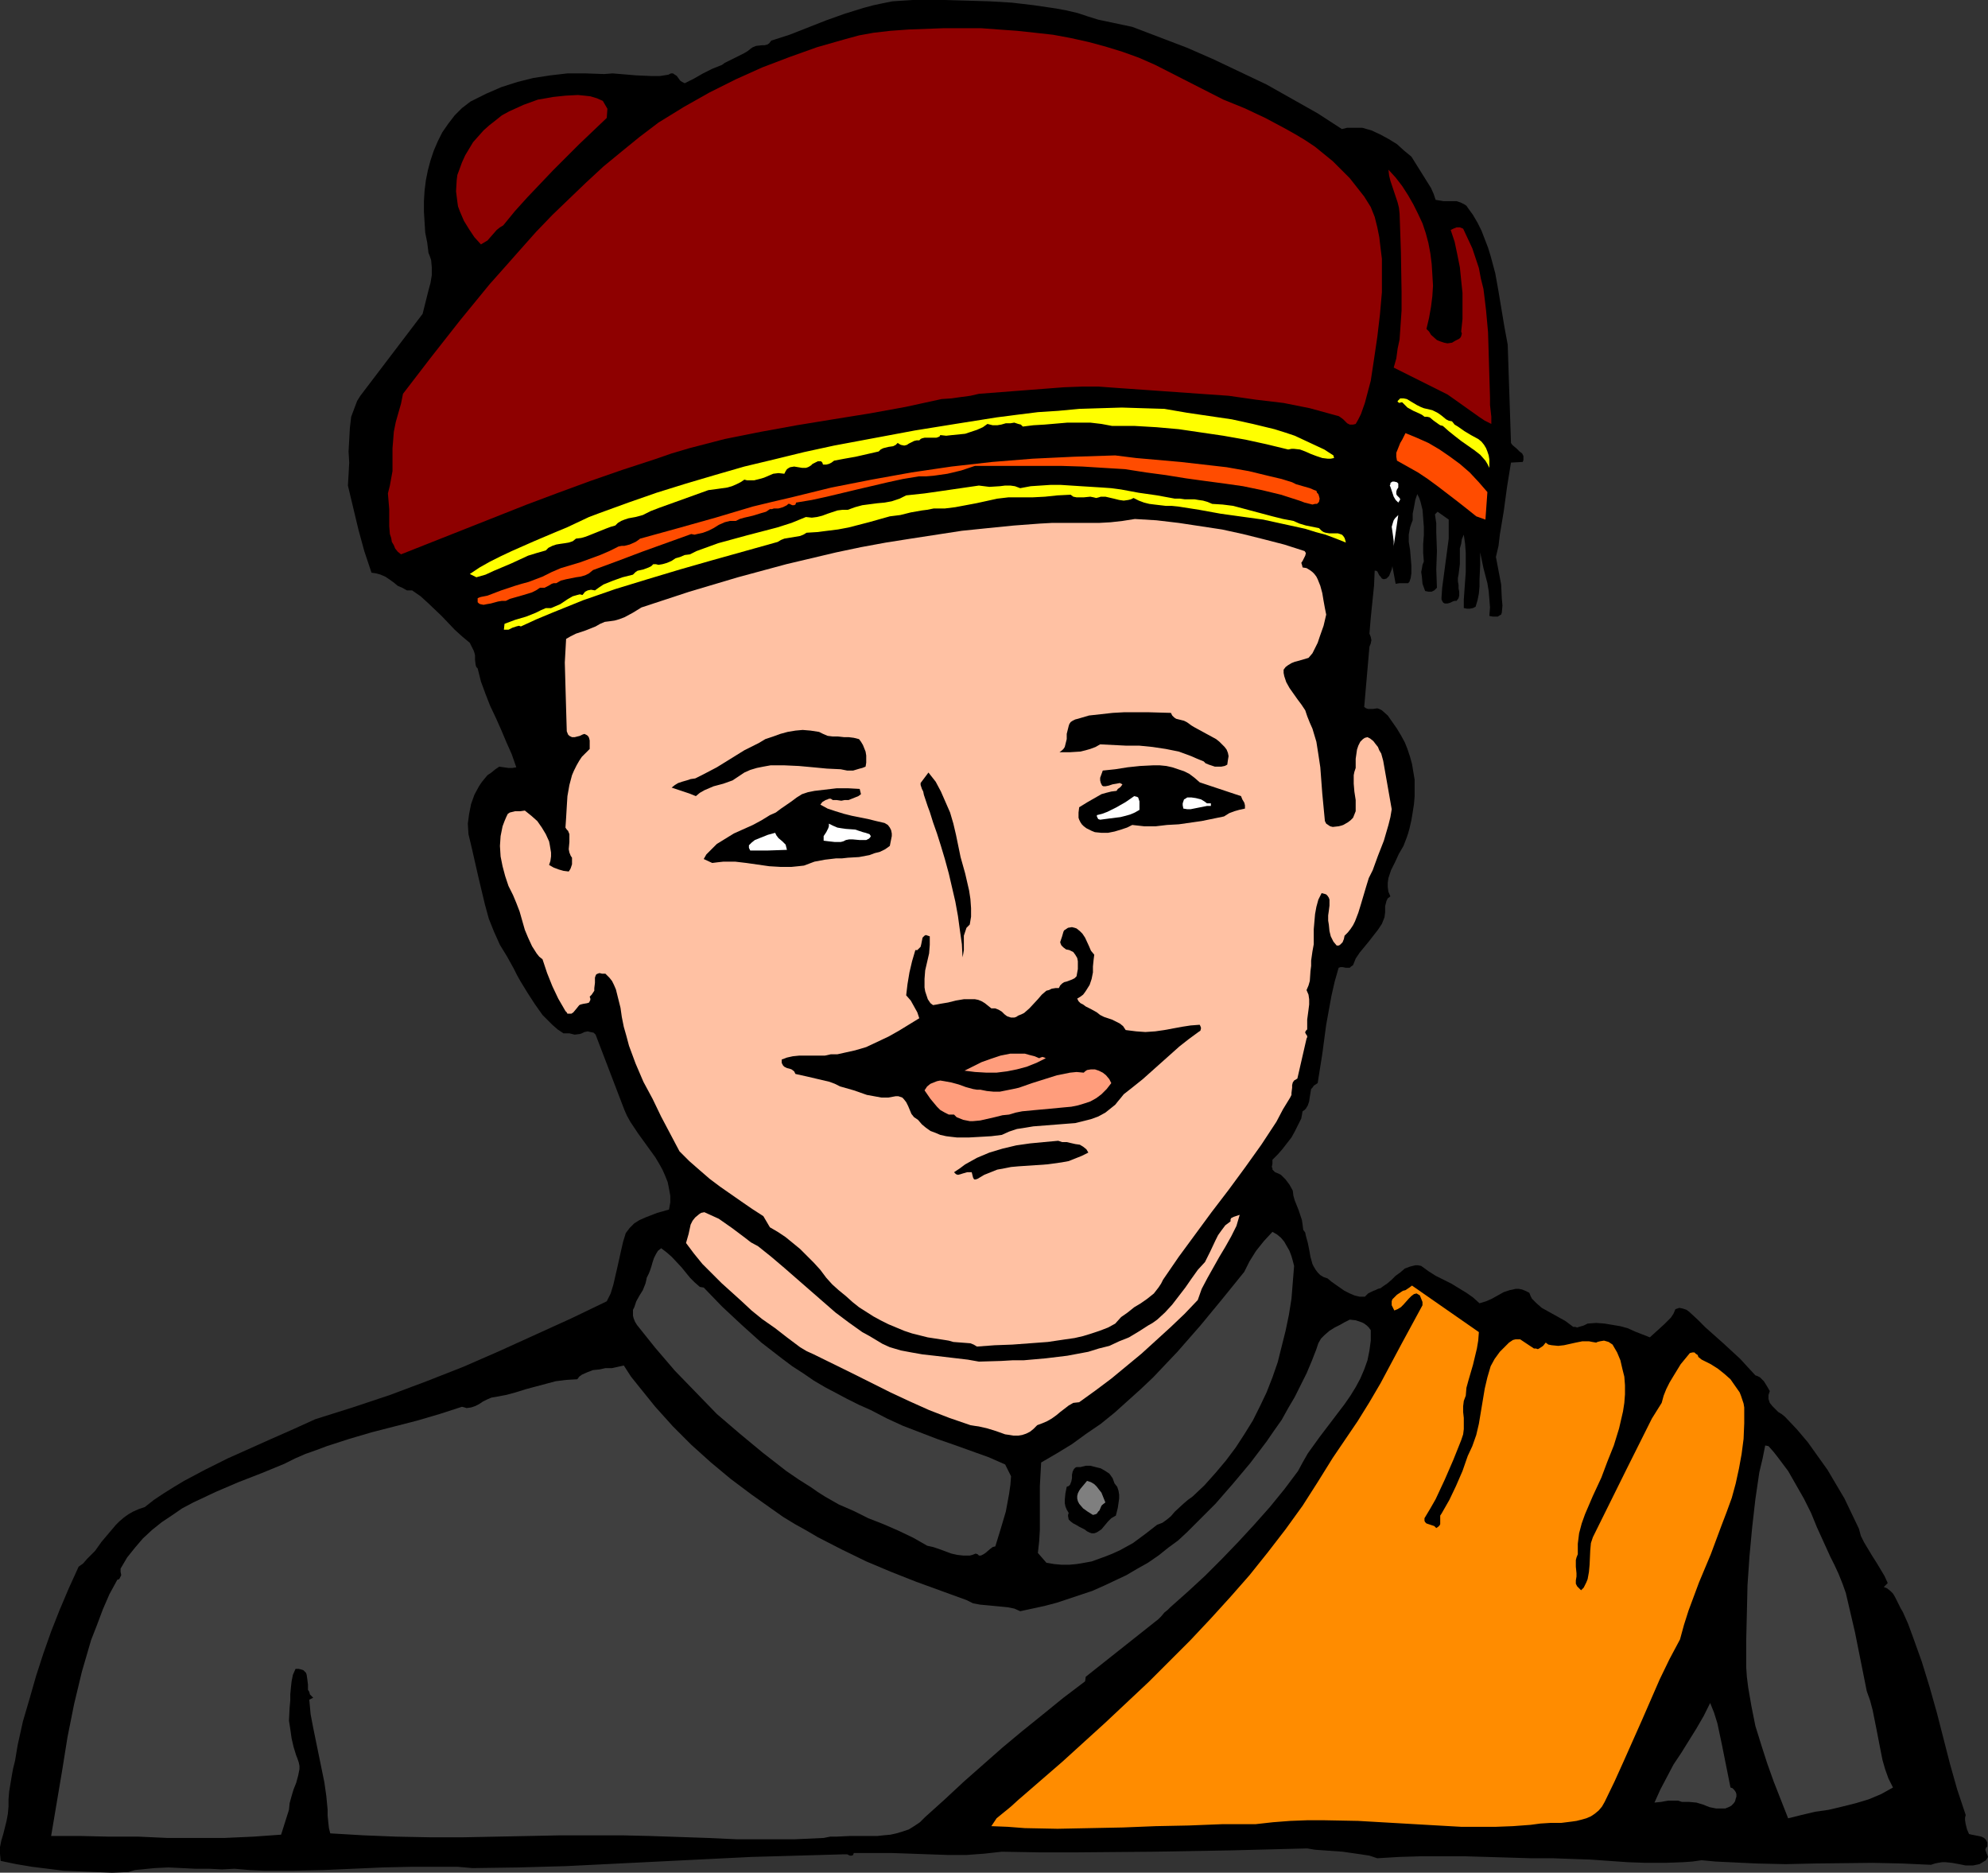
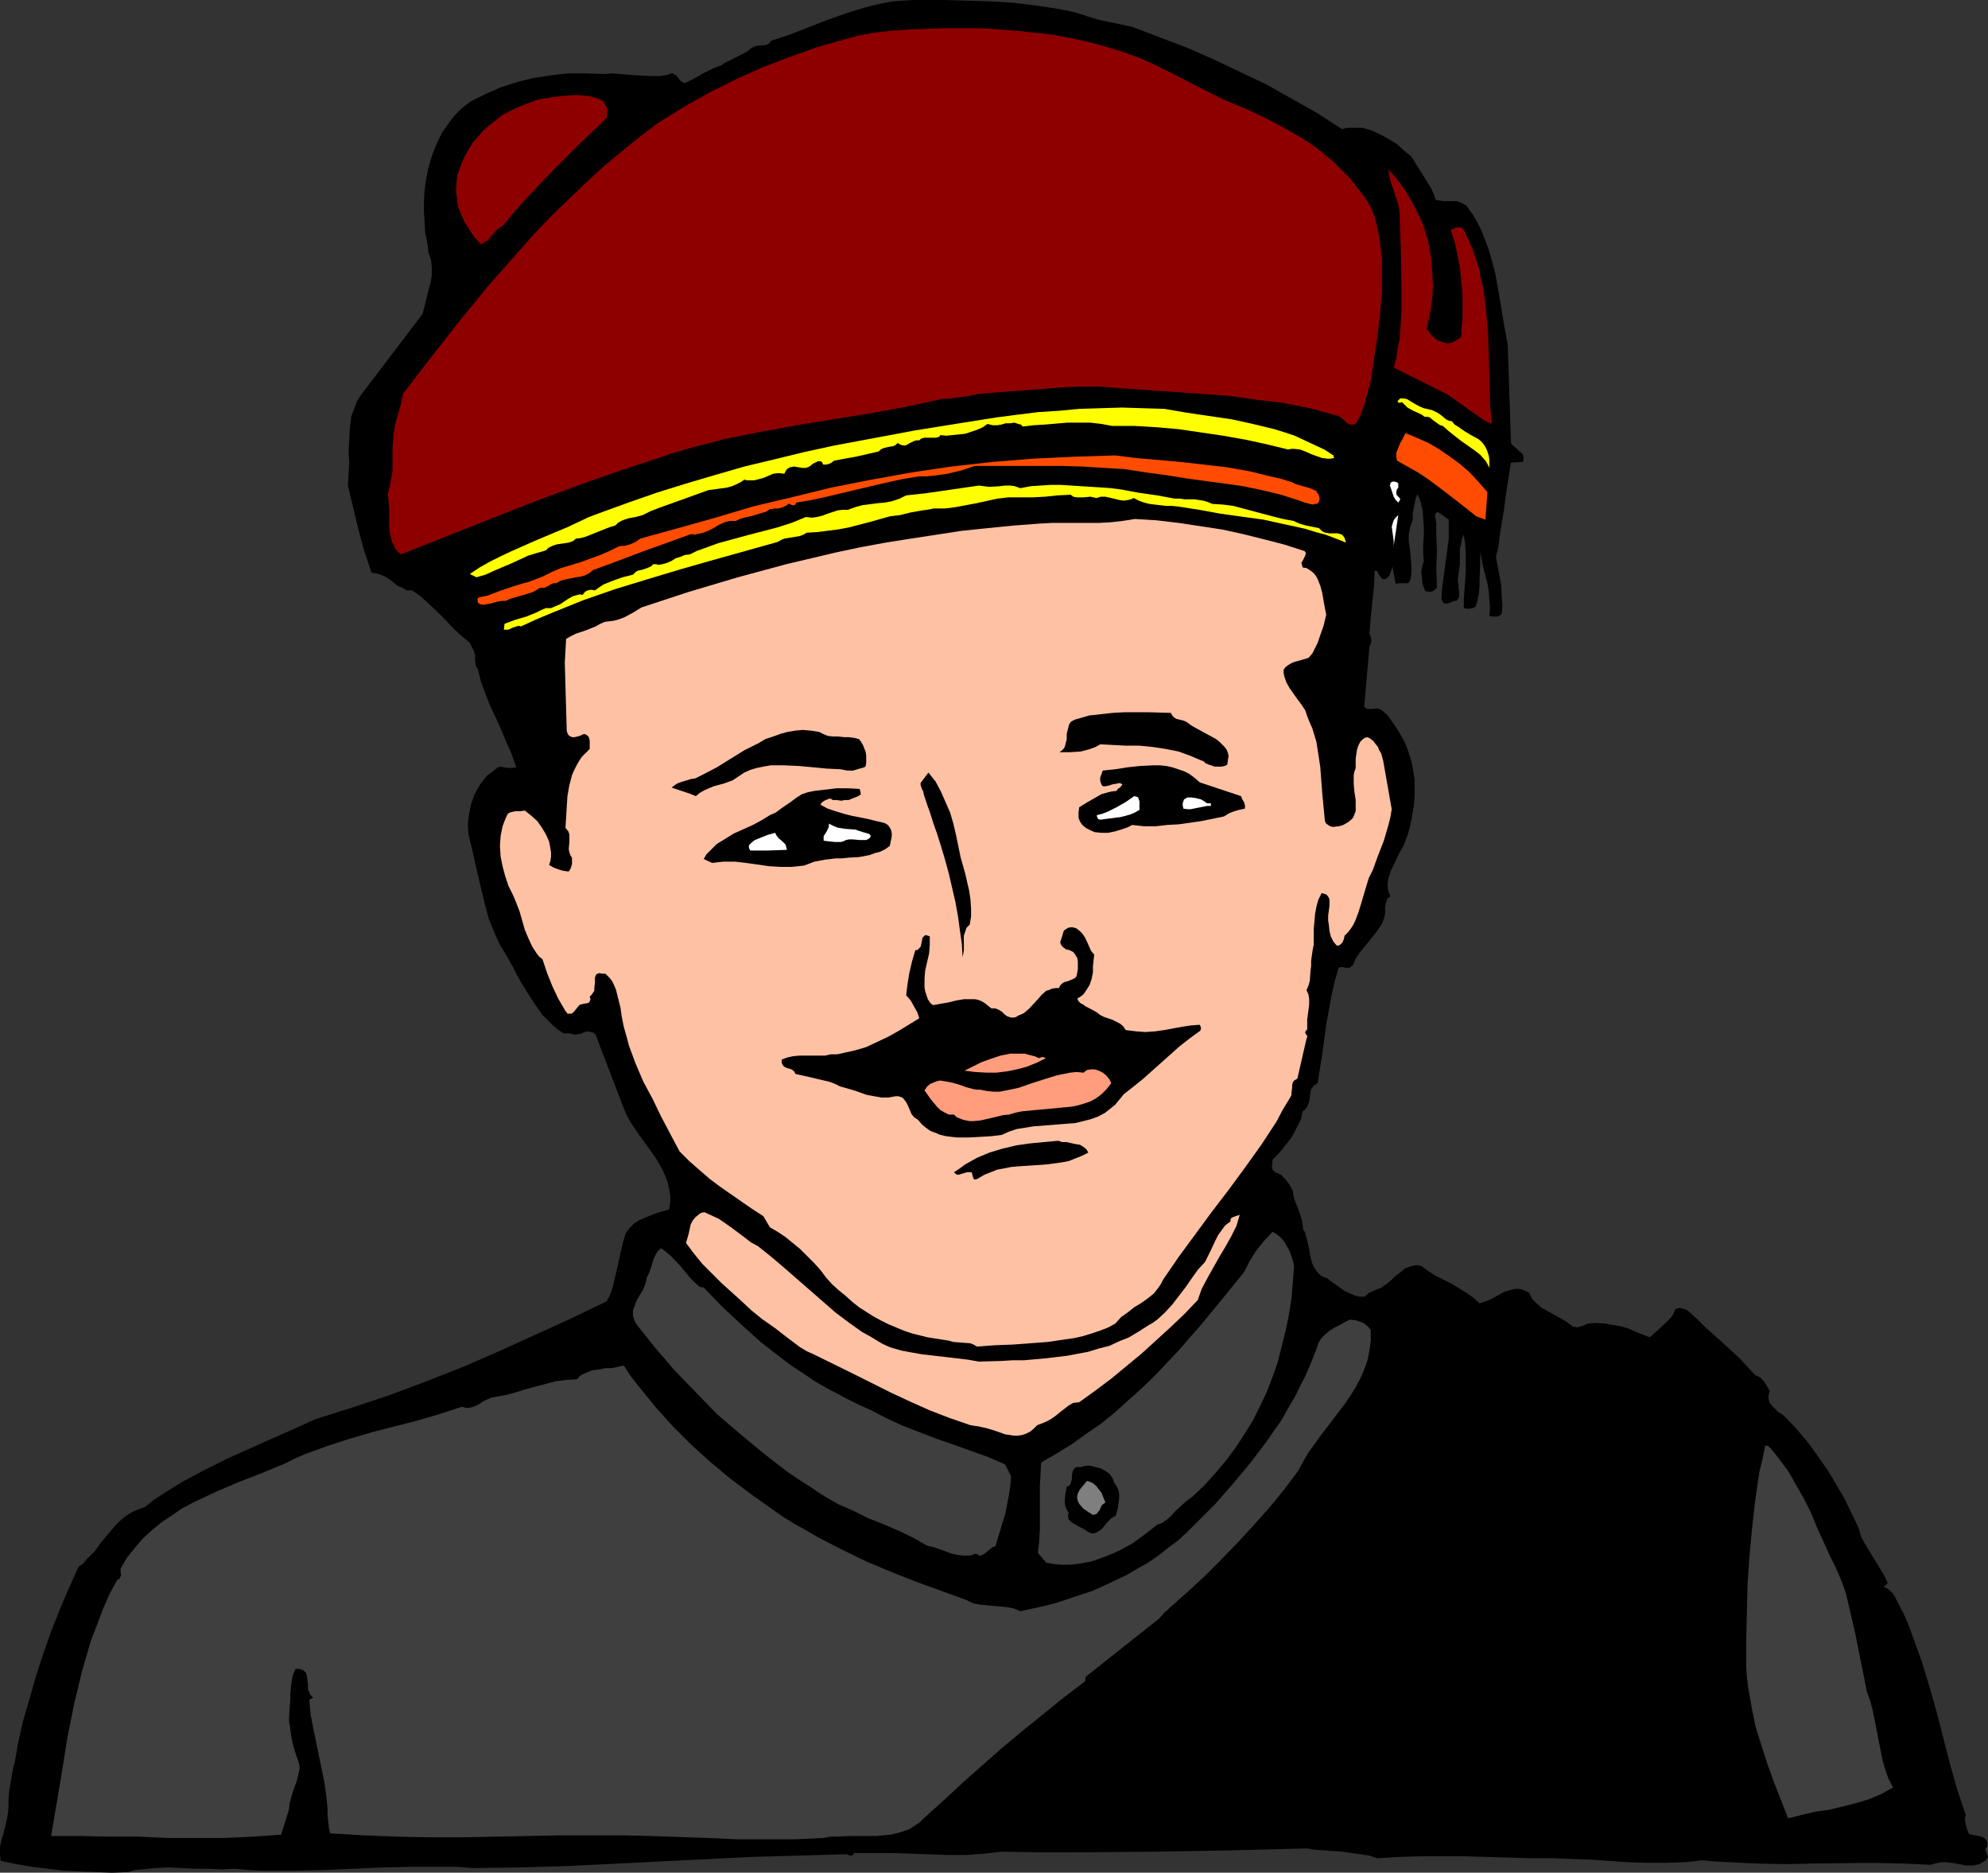
<svg xmlns="http://www.w3.org/2000/svg" xmlns:ns1="http://sodipodi.sourceforge.net/DTD/sodipodi-0.dtd" xmlns:ns2="http://www.inkscape.org/namespaces/inkscape" version="1.0" width="129.724mm" height="122.18mm" id="svg40" ns1:docname="Man 31.wmf">
  <rect width="100%" height="100%" fill="#333333" stroke="none" />
  <ns1:namedview id="namedview40" pagecolor="#ffffff" bordercolor="#000000" borderopacity="0.25" ns2:showpageshadow="2" ns2:pageopacity="0.0" ns2:pagecheckerboard="0" ns2:deskcolor="#d1d1d1" ns2:document-units="mm" />
  <defs id="defs1">
    <pattern id="WMFhbasepattern" patternUnits="userSpaceOnUse" width="6" height="6" x="0" y="0" />
  </defs>
  <path style="fill:#000000;fill-opacity:1;fill-rule:evenodd;stroke:none" d="m 279.244,6.625 6.787,2.585 6.787,2.585 6.626,2.908 6.464,3.07 6.464,3.07 6.302,3.555 6.302,3.555 5.979,3.878 1.293,-0.323 h 1.293 1.131 1.293 l 1.131,0.323 1.131,0.323 2.101,0.969 2.101,1.131 2.101,1.293 1.778,1.616 1.778,1.454 0.808,1.293 0.808,1.293 1.616,2.585 1.616,2.585 0.646,1.454 0.485,1.454 0.97,0.162 0.97,0.162 h 2.262 0.97 l 0.97,0.323 0.97,0.485 0.485,0.323 0.323,0.485 1.293,1.777 1.131,1.939 0.97,1.939 0.808,2.1 0.808,2.1 0.646,2.1 1.131,4.201 0.808,4.524 1.454,8.725 0.808,4.363 0.808,24.236 0.323,0.485 1.131,0.969 0.646,0.646 0.646,0.485 0.323,0.646 v 0.646 0.323 l -0.162,0.485 -2.909,0.162 -0.97,5.978 -0.808,5.978 -0.97,5.817 -0.323,2.747 -0.646,2.747 0.646,3.393 0.646,3.393 0.162,3.393 0.162,1.777 -0.162,1.777 -0.162,0.485 -0.323,0.162 -0.485,0.323 h -0.323 -0.97 l -0.808,-0.162 0.162,-2.1 -0.162,-2.1 -0.162,-1.939 -0.323,-1.939 -0.97,-3.716 -0.808,-3.878 v 3.232 l -0.162,3.393 v 1.777 l -0.162,1.777 -0.323,1.616 -0.485,1.616 -0.646,0.323 -0.808,0.162 h -0.646 l -0.808,-0.162 v -2.1 l 0.162,-2.262 0.323,-4.524 v -2.262 -2.424 l -0.162,-2.262 -0.323,-2.262 -0.485,1.131 -0.162,1.131 -0.323,1.131 v 1.293 2.585 l -0.162,1.293 -0.162,1.293 -0.162,0.808 v 0.808 l 0.162,0.969 v 0.808 l 0.162,0.808 v 0.969 l -0.162,0.646 -0.485,0.646 h -0.485 l -0.485,0.162 -0.646,0.323 -0.646,0.162 h -0.646 l -0.323,-0.162 -0.162,-0.162 -0.162,-0.323 -0.162,-0.323 v -0.485 l 0.162,-2.424 0.323,-2.424 0.646,-4.847 0.646,-4.847 v -2.424 -2.262 l -2.747,-1.939 -0.646,0.646 0.323,2.262 v 2.262 l 0.162,4.524 -0.162,4.524 0.162,4.524 -0.323,0.323 -0.323,0.323 -0.646,0.323 h -0.808 l -0.808,-0.162 -0.646,-1.777 -0.162,-1.777 -0.162,-1.131 0.162,-0.808 0.162,-0.969 0.323,-0.808 -0.162,-2.1 v -2.262 l 0.162,-2.1 v -2.1 l -0.162,-2.1 -0.162,-2.1 -0.485,-1.939 -0.323,-0.969 -0.485,-0.969 -0.485,1.454 -0.323,1.777 -0.323,1.616 v 1.616 l -0.323,0.808 -0.323,0.969 -0.323,1.777 v 1.777 l 0.323,1.939 0.162,1.939 0.162,1.939 v 1.939 l -0.162,1.131 -0.323,0.969 -0.323,0.323 h -0.485 -1.616 l -0.97,0.162 -0.808,-4.363 -0.162,0.808 -0.323,0.808 -0.323,0.808 -0.646,0.646 -0.646,0.162 -0.485,-0.162 -0.323,-0.485 -0.323,-0.323 -0.485,-0.969 -0.323,-0.162 h -0.323 l -0.162,3.716 -0.808,7.917 -0.323,3.878 0.323,0.808 0.162,0.808 -0.162,0.808 -0.323,0.808 -1.293,14.865 0.485,0.323 0.485,0.162 h 1.131 l 1.131,-0.162 0.485,0.162 0.646,0.323 1.454,1.293 1.131,1.616 1.131,1.616 0.97,1.616 0.97,1.777 0.646,1.616 0.646,1.939 0.485,1.777 0.323,1.939 0.323,1.939 v 1.939 2.1 l -0.162,1.939 -0.323,2.1 -0.323,1.939 -0.485,2.1 -0.323,1.131 -0.323,0.969 -0.808,2.1 -1.131,1.939 -0.97,2.1 -0.97,1.939 -0.323,0.969 -0.323,0.969 -0.162,1.131 v 1.131 l 0.162,1.131 0.485,1.131 -0.646,0.485 -0.323,0.646 -0.162,0.646 -0.162,0.646 v 1.454 l -0.162,1.293 -0.646,1.616 -0.97,1.454 -2.262,2.908 -2.262,2.747 -0.97,1.454 -0.646,1.616 -0.485,0.323 -0.323,0.323 h -0.97 l -0.808,-0.162 h -0.485 l -0.485,0.162 -0.97,3.393 -0.808,3.555 -0.646,3.555 -0.646,3.555 -0.97,7.271 -1.131,7.109 -0.485,0.323 -0.485,0.323 -0.323,0.485 -0.323,0.323 -0.162,0.969 -0.162,0.969 -0.162,1.131 -0.323,0.969 -0.485,0.808 -0.323,0.323 -0.485,0.323 -0.323,1.777 -0.808,1.616 -0.808,1.616 -0.808,1.454 -1.131,1.454 -1.131,1.454 -1.131,1.293 -1.293,1.293 v 0.969 l -0.162,0.808 0.162,0.323 v 0.323 l 0.323,0.323 0.323,0.323 0.808,0.323 0.646,0.323 0.485,0.485 0.646,0.646 0.97,1.293 0.808,1.454 0.162,1.293 0.323,1.131 0.97,2.424 0.808,2.424 0.162,1.131 0.162,1.293 0.485,0.646 0.162,0.808 0.485,1.777 0.323,1.616 0.323,1.777 0.485,1.777 0.323,0.646 0.485,0.808 0.485,0.646 0.646,0.646 0.808,0.485 0.97,0.323 0.97,0.808 1.131,0.808 2.101,1.454 1.293,0.646 1.131,0.485 1.293,0.323 h 1.293 l 0.485,-0.485 0.323,-0.323 1.293,-0.646 0.485,-0.162 0.646,-0.323 0.646,-0.162 0.646,-0.485 0.97,-0.646 1.131,-0.969 0.97,-0.969 1.131,-0.808 1.131,-0.969 1.293,-0.485 0.646,-0.162 0.646,-0.162 h 0.646 l 0.808,0.162 1.778,1.293 1.778,1.131 1.939,0.969 1.939,0.969 3.717,2.262 1.616,1.131 1.616,1.454 1.616,-0.485 1.454,-0.646 1.454,-0.808 1.454,-0.808 1.454,-0.485 0.808,-0.162 0.646,-0.162 h 0.808 l 0.808,0.162 0.808,0.323 0.97,0.485 0.323,0.808 0.323,0.646 0.646,0.646 0.485,0.485 1.293,1.131 1.454,0.808 2.909,1.616 1.454,0.808 1.293,0.969 0.646,0.485 h 0.485 l 0.485,0.162 0.485,-0.162 1.131,-0.323 0.97,-0.485 2.101,-0.162 2.101,0.162 1.939,0.323 1.939,0.323 1.778,0.485 1.778,0.808 3.717,1.454 1.778,-1.616 1.778,-1.616 0.808,-0.808 0.808,-0.808 0.646,-0.969 0.485,-1.131 0.485,-0.162 0.485,-0.162 0.808,0.162 0.97,0.323 0.646,0.485 2.101,1.939 1.939,1.939 4.363,3.878 4.202,3.878 1.778,1.939 1.939,2.1 0.485,0.162 0.646,0.323 0.485,0.485 0.485,0.485 0.808,1.293 0.646,1.131 -0.162,0.485 -0.162,0.485 v 0.969 l 0.323,0.969 0.646,0.808 0.646,0.646 0.808,0.808 0.808,0.485 0.808,0.646 2.909,3.07 2.747,3.232 2.424,3.393 2.424,3.393 2.101,3.555 2.101,3.555 1.778,3.716 1.778,3.716 0.485,1.777 0.808,1.616 0.97,1.616 0.97,1.616 1.131,1.777 0.97,1.616 0.97,1.616 0.808,1.777 -0.97,0.969 0.808,0.323 0.808,0.646 0.646,0.646 0.485,0.808 0.97,1.939 0.485,0.969 0.485,0.808 1.293,2.908 1.131,3.07 2.262,6.301 1.939,6.301 1.778,6.301 3.232,12.603 1.778,6.301 2.101,6.301 -0.162,0.646 v 0.646 l 0.162,0.969 0.323,1.293 0.485,1.131 0.646,0.162 0.808,0.162 0.808,0.162 0.808,0.162 0.646,0.323 0.485,0.485 0.323,0.646 v 0.485 0.485 l -0.162,0.162 -0.162,0.162 -0.162,0.485 0.162,0.485 0.162,0.485 0.162,0.323 0.162,0.485 -0.162,0.323 -0.162,0.162 -0.162,0.323 -0.808,0.485 -0.808,0.485 -0.808,0.162 -0.808,0.162 h -1.778 l -1.616,-0.323 -1.778,-0.323 -1.616,-0.162 h -0.808 l -0.97,0.162 -0.808,0.162 -0.97,0.323 -7.11,-0.323 -7.272,-0.162 -14.382,0.162 -7.11,0.162 -7.11,-0.162 -6.787,-0.323 -3.394,-0.162 -3.394,-0.323 -2.262,0.323 -2.262,0.162 -4.525,0.162 h -4.686 l -4.525,-0.162 -9.211,-0.646 -4.686,-0.162 -4.525,-0.162 h -5.333 l -5.333,-0.162 -10.989,-0.323 h -5.494 -5.494 l -5.333,0.162 -5.333,0.323 -1.939,-0.646 -2.101,-0.323 -2.262,-0.323 -2.262,-0.323 -4.525,-0.323 -2.262,-0.162 -1.939,-0.323 -18.907,0.485 -19.069,0.323 -18.907,0.162 h -9.211 l -9.211,-0.162 -4.363,0.485 -4.363,0.323 h -4.525 l -4.686,-0.162 -4.525,-0.162 -4.686,-0.162 h -4.686 -4.686 l -0.162,0.485 -0.323,0.162 h -0.162 -0.323 l -0.323,-0.162 -0.323,-0.162 h -0.485 -0.485 l -11.312,0.323 -11.474,0.323 -45.571,2.262 -11.635,0.323 -11.474,0.162 -3.717,-0.323 h -3.717 -7.434 l -7.272,0.162 -7.272,0.323 -7.434,0.323 -7.272,0.162 h -7.272 l -3.555,-0.162 -3.717,-0.323 -3.07,0.162 -3.232,-0.162 h -3.394 l -6.626,-0.323 -3.394,0.162 -3.232,0.323 -1.616,0.162 -1.616,0.485 -4.04,0.162 -4.04,-0.162 -3.878,-0.162 -4.04,-0.162 -3.878,-0.485 L 7.918,460.328 4.04,459.682 0.162,458.874 0,457.096 v -1.616 l 0.323,-1.616 0.485,-1.616 0.808,-3.232 0.323,-1.777 0.162,-1.777 v -1.777 l 0.162,-1.939 0.646,-3.878 0.323,-1.777 0.485,-1.939 0.646,-3.878 1.293,-5.817 1.616,-5.494 1.616,-5.655 1.778,-5.494 1.939,-5.494 2.101,-5.332 2.262,-5.332 2.424,-5.332 1.131,-0.808 0.97,-1.131 1.939,-1.939 1.616,-2.262 1.778,-2.1 1.778,-2.1 0.808,-0.808 1.131,-0.969 1.131,-0.808 1.131,-0.646 1.454,-0.646 1.454,-0.485 2.262,-1.777 2.424,-1.616 2.586,-1.616 2.424,-1.454 5.171,-2.747 5.494,-2.747 10.827,-4.847 5.494,-2.424 5.333,-2.424 9.211,-2.908 9.211,-3.07 9.05,-3.393 9.05,-3.555 8.888,-3.878 8.888,-4.039 8.888,-4.039 8.726,-4.201 0.97,-1.939 0.646,-2.1 0.485,-2.1 0.485,-2.1 0.97,-4.363 0.485,-2.1 0.646,-2.1 0.97,-1.293 1.131,-1.131 1.293,-0.808 1.454,-0.646 2.909,-1.131 2.909,-0.808 0.323,-1.777 v -1.616 l -0.323,-1.777 -0.323,-1.616 -0.646,-1.616 -0.646,-1.454 -0.808,-1.454 -0.97,-1.616 -2.101,-2.908 -2.101,-2.908 -1.939,-2.908 -0.808,-1.454 -0.646,-1.454 -7.11,-18.581 -0.485,-0.485 -0.808,-0.162 -0.646,-0.162 -0.808,0.162 -0.646,0.323 -0.485,0.162 -1.293,0.162 -1.293,-0.323 h -1.454 l -1.454,-0.969 -1.293,-1.131 -1.293,-1.293 -1.131,-1.131 -1.939,-2.747 -1.778,-2.747 -1.778,-2.908 -0.808,-1.454 -0.808,-1.616 -1.616,-2.908 -1.778,-2.908 -1.454,-3.232 -1.293,-3.232 -0.97,-3.555 -0.808,-3.393 -0.808,-3.393 -0.808,-3.555 -0.808,-3.555 -0.808,-3.393 -0.162,-2.585 0.323,-2.424 0.485,-2.424 0.808,-2.262 1.131,-2.1 0.646,-0.969 0.646,-0.808 0.808,-0.969 0.97,-0.646 0.97,-0.808 0.97,-0.646 1.131,0.162 1.131,0.162 h 0.97 l 0.97,-0.162 -1.131,-3.232 -1.293,-2.908 -1.293,-3.07 -1.293,-2.908 -1.454,-3.07 -1.131,-2.908 -1.131,-3.07 -0.808,-3.232 -0.323,-0.323 -0.162,-0.485 -0.162,-1.293 v -1.131 l -0.162,-0.646 -0.162,-0.485 -0.97,-1.939 -1.939,-1.616 -1.778,-1.616 -3.232,-3.393 -3.394,-3.232 -1.778,-1.616 -2.101,-1.454 h -1.293 l -1.131,-0.646 -1.131,-0.485 -0.97,-0.808 -1.131,-0.808 -0.97,-0.646 -1.131,-0.485 -1.131,-0.323 -1.131,-0.162 -1.778,-5.332 -1.454,-5.332 -2.586,-10.826 0.162,-2.747 0.162,-2.908 -0.162,-2.747 0.162,-2.908 0.162,-2.908 0.323,-2.747 0.485,-1.293 0.485,-1.293 0.485,-1.293 0.808,-1.293 15.352,-20.197 0.485,-1.939 0.97,-3.878 0.485,-1.777 0.323,-1.939 v -1.939 l -0.162,-1.777 -0.323,-0.969 -0.323,-0.808 -0.323,-2.585 -0.485,-2.424 -0.162,-2.585 -0.162,-2.585 v -2.585 l 0.162,-2.585 0.323,-2.585 0.485,-2.424 0.646,-2.424 0.808,-2.424 0.97,-2.262 1.131,-2.262 1.454,-2.1 1.616,-2.1 1.778,-1.777 2.101,-1.616 3.878,-1.939 3.717,-1.616 4.04,-1.293 3.878,-0.969 4.202,-0.646 4.202,-0.485 h 4.525 l 4.525,0.162 2.101,-0.162 1.939,0.162 3.878,0.323 3.717,0.162 h 2.101 l 2.101,-0.323 0.323,-0.162 0.323,-0.162 h 0.485 l 0.485,0.323 0.485,0.323 0.808,1.131 0.485,0.323 0.646,0.323 2.262,-1.131 2.262,-1.293 2.262,-1.131 2.424,-0.969 0.646,-0.485 0.97,-0.485 1.939,-0.969 1.939,-0.969 0.808,-0.485 0.808,-0.646 0.485,-0.323 0.808,-0.323 1.454,-0.162 h 0.646 l 0.646,-0.162 0.485,-0.323 0.485,-0.646 4.525,-1.454 4.525,-1.777 4.525,-1.777 4.525,-1.616 4.686,-1.454 2.424,-0.646 2.262,-0.485 2.424,-0.485 2.424,-0.162 L 225.109,0 h 2.586 5.333 l 5.494,0.162 5.494,0.162 5.494,0.323 5.494,0.646 5.494,0.808 2.586,0.485 2.747,0.646 2.424,0.808 2.586,0.808 z" id="path1" />
  <path style="fill:#8e0000;fill-opacity:1;fill-rule:evenodd;stroke:none" d="m 301.707,24.559 5.171,2.1 5.171,2.424 4.848,2.585 2.586,1.454 2.424,1.454 2.424,1.616 4.363,3.555 2.101,2.1 2.101,2.1 1.778,2.262 1.778,2.262 1.616,2.585 0.97,2.424 0.646,2.585 0.485,2.424 0.323,2.747 0.323,2.585 v 2.747 2.747 2.747 l -0.485,5.494 -0.646,5.494 -0.808,5.494 -0.808,5.332 -1.454,5.494 -0.97,2.747 -0.646,1.293 -0.646,1.131 -0.646,0.162 h -0.808 l -0.646,-0.323 -0.485,-0.485 -0.485,-0.485 -0.646,-0.485 -0.485,-0.323 -0.646,-0.162 -6.464,-1.777 -6.464,-1.293 -6.787,-0.808 -6.787,-0.969 -6.949,-0.485 -13.736,-0.969 -6.949,-0.485 -4.363,-0.323 h -4.202 l -4.363,0.162 -4.202,0.323 -8.403,0.646 -4.202,0.323 -4.202,0.323 -2.101,0.485 -2.424,0.323 -2.262,0.323 -2.424,0.162 -8.888,1.939 -8.888,1.616 -9.05,1.454 -8.888,1.454 -8.888,1.616 -8.888,1.777 -4.363,1.131 -4.363,1.131 -4.363,1.293 -4.202,1.454 -7.918,2.585 -7.918,2.747 -7.918,2.908 -7.757,2.908 -15.514,6.14 -15.514,6.14 -0.808,-0.646 -0.646,-0.808 -0.323,-0.808 -0.485,-0.808 -0.162,-0.969 -0.323,-0.969 -0.162,-1.939 v -2.1 -2.1 l -0.162,-1.939 -0.162,-1.939 0.485,-1.939 0.323,-1.777 0.323,-1.777 v -1.939 -3.716 l 0.162,-1.939 0.162,-2.1 0.485,-2.424 1.293,-4.524 0.485,-2.424 6.949,-9.048 7.11,-9.048 7.272,-8.887 3.878,-4.363 3.717,-4.201 3.878,-4.363 4.04,-4.201 4.202,-4.039 4.04,-3.878 4.363,-4.039 4.525,-3.716 4.363,-3.555 4.686,-3.555 6.302,-3.878 6.302,-3.555 6.464,-3.232 6.464,-2.908 6.787,-2.585 6.787,-2.424 3.394,-0.969 3.394,-0.969 3.555,-0.969 3.555,-0.646 4.202,-0.485 4.525,-0.323 4.363,-0.162 4.363,-0.162 h 4.525 4.525 l 4.363,0.323 4.525,0.323 4.525,0.485 4.363,0.485 4.363,0.808 4.363,0.969 4.202,1.131 4.202,1.293 4.04,1.454 4.04,1.777 z" id="path2" />
  <path style="fill:#8e0000;fill-opacity:1;fill-rule:evenodd;stroke:none" d="m 149.803,26.821 -0.162,2.262 -6.787,6.463 -6.464,6.463 -6.302,6.625 -3.07,3.393 -2.909,3.555 -0.808,0.485 -0.808,0.646 -1.131,1.293 -1.131,1.293 -0.808,0.485 -0.808,0.485 -1.616,-1.777 -1.293,-1.939 -1.293,-2.1 -0.97,-2.262 -0.485,-1.293 -0.162,-1.131 -0.162,-1.293 -0.162,-1.293 0.162,-2.747 0.162,-1.293 0.485,-1.293 0.646,-1.777 0.808,-1.777 0.97,-1.616 0.97,-1.616 1.293,-1.454 1.293,-1.454 1.454,-1.293 1.454,-1.131 1.616,-1.293 1.778,-0.969 1.778,-0.808 1.778,-0.808 1.778,-0.646 1.778,-0.646 1.939,-0.323 1.778,-0.323 3.07,-0.323 3.07,-0.162 1.616,0.162 1.454,0.162 1.616,0.485 1.454,0.646 z" id="path3" />
  <path style="fill:#8e0000;fill-opacity:1;fill-rule:evenodd;stroke:none" d="m 351.803,81.111 0.646,0.646 0.485,0.808 1.454,1.293 0.808,0.323 0.97,0.323 0.808,0.162 1.131,-0.162 0.808,-0.485 0.97,-0.485 0.323,-0.323 0.162,-0.323 0.162,-0.646 -0.162,-0.485 0.323,-3.07 v -3.232 -3.232 l -0.323,-3.07 -0.323,-3.232 -0.646,-3.232 -0.646,-3.07 -0.97,-2.908 0.646,-0.323 0.808,-0.323 h 0.808 l 0.808,0.323 1.131,2.424 1.131,2.424 0.808,2.424 0.808,2.424 0.485,2.585 0.646,2.585 0.323,2.585 0.323,2.747 0.485,5.332 0.162,5.332 0.162,5.494 0.162,5.332 v 1.777 l 0.162,1.454 0.162,1.454 v 1.777 l -1.616,-0.808 -1.454,-0.969 -6.141,-4.363 -1.616,-1.131 -1.616,-0.808 -11.635,-5.817 0.646,-2.262 0.323,-2.424 0.485,-2.262 0.162,-2.424 0.323,-4.686 v -4.686 l -0.162,-9.695 -0.162,-4.847 -0.162,-4.686 -0.162,-1.454 -0.323,-1.293 -1.778,-5.332 -0.323,-1.293 -0.162,-1.454 1.778,1.939 1.616,2.1 1.454,2.262 1.293,2.262 1.131,2.262 1.131,2.424 0.808,2.424 0.646,2.424 0.485,2.585 0.323,2.585 0.162,2.585 0.162,2.747 -0.162,2.585 -0.323,2.585 -0.485,2.747 z" id="path4" />
  <path style="fill:#ffff00;fill-opacity:1;fill-rule:evenodd;stroke:none" d="m 353.257,101.146 0.646,0.323 0.646,0.323 0.485,0.323 0.646,0.485 0.97,0.808 0.646,0.323 0.808,0.162 0.646,0.808 0.808,0.485 1.616,1.131 1.616,0.969 1.778,0.969 0.808,0.646 0.646,0.808 0.485,0.808 0.323,0.808 0.323,0.969 0.162,0.969 v 2.1 l -0.485,-0.969 -0.485,-0.808 -1.293,-1.454 -1.454,-1.131 -1.616,-1.131 -1.616,-1.131 -1.454,-1.131 -1.616,-1.293 -1.454,-1.293 -0.646,-0.162 -0.485,-0.323 -1.131,-0.808 -0.97,-0.808 -0.646,-0.162 h -0.646 l -0.646,-0.485 -0.646,-0.323 -1.454,-0.646 -1.454,-0.808 -0.646,-0.646 -0.646,-0.646 h -0.323 l -0.323,0.162 -0.323,-0.162 -0.162,-0.162 v -0.162 l 0.323,-0.323 0.323,-0.323 h 0.808 l 0.808,0.162 0.808,0.485 1.616,0.969 0.97,0.485 0.808,0.323 z" id="path5" />
  <path style="fill:#ffff00;fill-opacity:1;fill-rule:evenodd;stroke:none" d="m 328.856,112.295 0.162,0.646 -0.808,0.162 h -0.808 l -1.293,-0.162 -1.454,-0.485 -1.293,-0.485 -1.454,-0.646 -1.293,-0.485 -1.454,-0.162 h -0.646 l -0.808,0.162 -5.333,-1.293 -5.171,-1.131 -5.494,-0.969 -5.494,-0.808 -5.494,-0.808 -5.494,-0.485 -5.494,-0.323 h -5.494 l -2.586,-0.485 -2.747,-0.323 h -2.747 -2.909 l -5.656,0.485 -2.747,0.162 -2.586,0.323 -0.485,-0.485 -0.646,-0.162 -0.97,-0.323 -0.97,0.162 h -1.131 l -1.131,0.323 -0.97,0.162 h -1.131 l -1.293,-0.323 -1.131,0.808 -1.454,0.646 -1.454,0.485 -1.454,0.485 -1.616,0.162 -1.616,0.162 -1.454,0.162 -1.454,-0.162 -0.162,0.323 -0.323,0.162 -0.485,0.162 h -0.808 -0.646 -0.808 -0.646 l -0.646,0.162 -0.323,0.162 -0.323,0.323 h -0.646 l -0.646,0.162 -1.293,0.646 -0.485,0.323 -0.646,0.162 -0.808,-0.162 -0.323,-0.162 -0.485,-0.323 -0.485,0.485 -0.646,0.323 -1.131,0.162 -1.293,0.323 -0.646,0.323 -0.485,0.485 -5.656,1.293 -2.747,0.485 -2.586,0.485 -0.646,0.485 -0.646,0.323 -0.646,0.162 h -0.808 l -0.162,-0.485 -0.323,-0.323 h -0.485 -0.323 l -0.646,0.323 -0.646,0.323 -0.323,0.323 -0.485,0.323 -0.323,0.162 -0.485,0.162 h -0.97 l -0.97,-0.162 -0.97,-0.162 -0.97,0.162 -0.323,0.162 -0.485,0.323 -0.323,0.485 -0.323,0.646 -1.454,-0.162 -1.293,0.162 -2.262,0.969 -1.131,0.323 -1.293,0.323 h -1.131 -0.646 l -0.646,-0.162 -0.97,0.646 -0.97,0.485 -1.131,0.485 -1.131,0.323 -2.262,0.323 -2.424,0.323 -4.04,1.454 -4.04,1.454 -4.04,1.454 -2.101,0.808 -1.939,0.969 -1.778,0.485 -1.778,0.323 -0.97,0.323 -0.808,0.323 -0.808,0.485 -0.646,0.646 -1.131,0.323 -1.293,0.485 -2.424,0.969 -2.424,0.969 -1.131,0.323 -1.293,0.162 -0.808,0.646 -0.97,0.323 -0.97,0.162 -1.131,0.162 -0.97,0.162 -0.97,0.323 -0.97,0.485 -0.646,0.646 -2.262,0.646 -2.101,0.646 -4.202,1.939 -4.202,1.777 -2.101,0.969 -2.262,0.646 -1.616,-0.808 2.424,-1.616 2.586,-1.454 2.586,-1.293 2.747,-1.293 5.494,-2.424 5.333,-2.262 2.747,-1.131 2.747,-1.293 2.747,-1.293 1.293,-0.485 1.293,-0.485 7.11,-2.585 6.949,-2.424 7.272,-2.262 7.11,-2.1 7.272,-2.1 7.434,-1.777 7.272,-1.777 7.434,-1.616 19.877,-3.716 10.019,-1.616 10.181,-1.616 5.01,-0.646 5.171,-0.646 5.01,-0.323 5.171,-0.485 5.171,-0.162 5.333,-0.162 5.171,0.162 5.333,0.162 5.656,0.969 5.494,0.808 5.494,0.808 5.171,1.131 5.333,1.293 2.586,0.808 2.424,0.808 2.424,1.131 2.424,1.131 2.424,1.131 z" id="path6" />
  <path style="fill:#ff4c00;fill-opacity:1;fill-rule:evenodd;stroke:none" d="m 366.832,121.343 -0.485,6.786 -2.262,-0.808 -2.424,-1.939 -2.262,-1.777 -4.848,-3.716 -2.424,-1.777 -2.424,-1.616 -2.586,-1.454 -2.586,-1.454 -0.162,-0.969 v -0.969 l 0.323,-0.808 0.646,-1.616 0.485,-0.808 0.808,-1.616 2.747,1.131 2.909,1.293 2.747,1.616 2.586,1.777 2.424,1.777 2.424,2.1 2.262,2.424 z" id="path7" />
  <path style="fill:#ff4c00;fill-opacity:1;fill-rule:evenodd;stroke:none" d="m 318.675,118.919 0.97,0.485 1.131,0.323 1.131,0.323 1.131,0.323 1.131,0.485 0.485,0.162 0.162,0.485 0.323,0.323 0.162,0.485 0.162,0.646 -0.162,0.808 -0.485,0.485 h -0.485 l -0.646,0.162 -0.646,-0.162 -1.293,-0.323 -1.293,-0.485 -4.525,-1.454 -4.686,-1.131 -4.686,-0.969 -4.525,-0.646 -4.848,-0.646 -4.686,-0.646 -5.01,-0.808 -4.848,-0.646 -5.171,-0.808 -5.333,-0.323 -5.171,-0.323 -5.333,-0.162 h -21.17 l -3.394,1.131 -3.394,0.808 -3.394,0.485 -1.939,0.162 h -1.778 l -3.878,0.646 -3.717,0.808 -7.595,1.777 -7.434,1.777 -3.717,0.808 -3.878,0.646 -0.162,0.485 -0.323,0.162 h -0.162 -0.323 l -0.646,-0.323 h -0.323 l -0.323,0.323 -0.97,0.485 -1.131,0.323 h -1.131 l -0.485,0.162 h -0.485 l -0.97,0.646 -1.131,0.323 -2.101,0.646 -2.101,0.485 -1.131,0.323 -0.97,0.485 h -0.808 -0.646 l -1.293,0.323 -1.454,0.646 -1.293,0.808 -1.293,0.646 -1.293,0.485 -1.454,0.323 -0.646,0.162 -0.808,-0.162 -12.12,4.363 -5.979,2.262 -6.141,2.262 -0.97,0.808 -0.97,0.485 -1.131,0.323 -1.131,0.162 -2.424,0.485 -1.293,0.323 -1.131,0.646 h -0.646 l -0.485,0.162 -0.808,0.485 -0.97,0.485 h -0.485 -0.646 l -0.97,0.646 -0.97,0.485 -2.101,0.646 -2.262,0.646 -1.131,0.323 -0.97,0.485 h -0.97 l -0.97,0.162 -1.778,0.485 -0.97,0.162 -0.808,0.162 -0.808,-0.162 -0.323,-0.162 -0.323,-0.323 v -0.646 -0.323 l 0.323,-0.162 0.485,-0.162 0.808,-0.162 0.808,-0.162 3.394,-1.293 3.394,-1.131 1.616,-0.485 1.778,-0.485 3.394,-1.293 2.262,-1.131 2.262,-0.969 4.848,-1.454 4.848,-1.777 2.262,-0.969 2.262,-1.131 0.808,-0.162 h 0.646 l 1.293,-0.323 1.454,-0.646 0.485,-0.323 0.646,-0.485 9.373,-2.585 9.211,-2.585 9.211,-2.747 4.686,-1.131 4.848,-1.131 9.858,-2.424 9.858,-1.939 9.858,-1.777 9.858,-1.454 10.019,-1.131 10.019,-0.808 10.181,-0.485 10.181,-0.323 5.171,0.646 5.494,0.485 5.494,0.485 5.656,0.646 5.656,0.646 5.494,0.969 5.333,1.293 2.747,0.646 z" id="path8" />
  <path style="fill:#ffffff;fill-opacity:1;fill-rule:evenodd;stroke:none" d="m 344.531,120.697 -0.162,0.485 v 0.646 l 0.162,0.323 0.323,0.323 0.323,0.323 0.162,0.323 -0.162,0.323 -0.323,0.485 -0.323,-0.323 -0.323,-0.323 -0.485,-0.808 -0.323,-0.969 -0.323,-0.969 -0.162,-0.485 -0.162,-0.323 0.162,-0.323 v -0.323 l 0.485,-0.323 h 0.485 l 0.646,0.162 0.323,0.323 v 0.323 0.323 0.323 z" id="path9" />
  <path style="fill:#ffff00;fill-opacity:1;fill-rule:evenodd;stroke:none" d="m 289.748,122.959 h 1.293 l 1.131,0.162 h 2.424 l 0.97,0.162 1.131,0.162 1.131,0.323 1.131,0.485 2.586,0.162 2.586,0.323 2.424,0.646 4.848,1.293 2.424,0.646 2.586,0.646 2.586,0.485 1.454,0.646 1.616,0.485 1.616,0.323 1.616,0.323 0.323,0.323 0.323,0.323 0.485,0.323 0.485,0.162 0.97,0.162 h 1.131 0.97 l 0.485,0.162 0.485,0.162 0.323,0.323 0.323,0.485 0.162,0.485 0.162,0.646 -2.424,-0.969 -2.586,-0.969 -2.424,-0.646 -2.586,-0.808 -5.171,-1.131 -5.171,-1.131 -10.504,-1.454 -5.333,-0.969 -5.171,-0.808 -1.616,-0.162 h -1.454 l -2.747,-0.323 -1.293,-0.162 -1.293,-0.323 -1.293,-0.485 -1.293,-0.646 -0.646,0.323 -0.646,0.162 -1.131,0.162 -1.131,-0.162 -1.293,-0.323 -2.101,-0.485 h -1.131 l -0.485,0.162 -0.646,0.162 -0.646,-0.162 -0.808,-0.162 -1.616,0.162 h -1.778 l -0.808,-0.162 -0.646,-0.485 -3.232,0.162 -3.07,0.323 -3.07,0.162 h -1.616 -1.616 -2.747 l -2.747,0.323 -5.171,1.131 -5.171,0.969 -2.586,0.323 h -2.747 l -1.616,0.323 -1.293,0.162 -2.747,0.485 -2.586,0.646 -2.586,0.323 -5.171,1.454 -5.01,1.293 -2.586,0.485 -2.586,0.323 -2.586,0.323 -2.586,0.162 -0.808,0.485 -0.808,0.323 -1.939,0.323 -1.939,0.323 -0.808,0.323 -0.808,0.485 -16.16,4.524 -7.918,2.262 -8.08,2.424 -7.918,2.424 -7.918,2.747 -7.595,3.07 -3.878,1.616 -3.878,1.777 -0.485,-0.162 -0.646,0.162 -0.97,0.323 -0.97,0.485 h -0.485 -0.646 l 0.162,-1.454 2.586,-0.969 2.747,-0.808 2.424,-0.969 1.293,-0.646 1.131,-0.485 h 0.646 0.646 l 1.131,-0.485 1.131,-0.485 1.939,-1.293 1.131,-0.646 1.131,-0.323 0.646,-0.162 0.646,0.162 0.646,-0.808 0.646,-0.323 0.808,-0.162 0.97,0.162 1.131,-0.808 0.97,-0.646 2.424,-0.969 2.262,-0.808 2.586,-0.646 0.646,-0.646 0.485,-0.323 1.454,-0.323 1.293,-0.485 0.646,-0.323 0.485,-0.485 h 0.646 l 0.646,0.162 0.97,-0.162 1.131,-0.323 1.131,-0.485 0.97,-0.646 1.131,-0.323 1.131,-0.485 1.293,-0.162 1.616,-0.808 1.778,-0.646 3.555,-1.293 3.555,-0.969 3.555,-0.969 7.434,-1.939 3.555,-1.131 3.555,-1.454 1.454,0.162 1.293,-0.162 1.293,-0.323 1.293,-0.485 2.424,-0.808 1.293,-0.162 h 1.293 l 1.778,-0.646 1.778,-0.485 3.717,-0.485 1.778,-0.162 1.778,-0.323 1.939,-0.646 1.616,-0.808 4.525,-0.485 4.525,-0.646 8.888,-1.293 1.293,0.162 1.293,0.162 2.586,-0.162 1.293,-0.162 h 1.293 l 1.131,0.162 1.293,0.485 2.586,-0.485 2.424,-0.162 2.424,-0.162 h 2.586 l 5.01,0.323 5.171,0.323 2.262,0.162 2.424,0.323 4.363,0.808 4.525,0.646 z" id="path10" />
  <path style="fill:#ffffff;fill-opacity:1;fill-rule:evenodd;stroke:none" d="m 343.561,135.723 0.162,-1.131 v -1.131 l -0.162,-1.293 -0.162,-1.131 -0.162,-1.131 0.323,-1.131 0.162,-0.485 0.323,-0.485 0.323,-0.323 0.485,-0.485 z" id="path11" />
  <path style="fill:#ffc1a3;fill-opacity:1;fill-rule:evenodd;stroke:none" d="m 321.745,135.885 0.323,0.485 -0.162,0.646 -0.485,0.969 -0.162,0.323 -0.323,0.485 0.162,0.485 0.162,0.646 0.97,0.162 0.808,0.485 0.646,0.485 0.485,0.485 0.485,0.646 0.323,0.646 0.646,1.616 0.485,1.777 0.323,1.939 0.323,1.777 0.323,1.616 -0.646,2.747 -0.97,2.747 -0.485,1.454 -0.646,1.293 -0.646,1.293 -0.97,1.131 -1.616,0.485 -1.778,0.485 -0.808,0.323 -0.808,0.485 -0.646,0.485 -0.485,0.646 v 0.808 l 0.162,0.808 0.485,1.454 0.808,1.454 1.939,2.747 0.97,1.293 0.97,1.454 0.485,1.454 0.646,1.616 0.646,1.454 0.97,3.232 0.485,3.07 0.485,3.232 0.485,6.463 0.323,3.393 0.323,3.393 0.323,0.646 0.485,0.323 0.485,0.323 0.646,0.162 1.454,-0.162 0.646,-0.162 0.485,-0.162 1.131,-0.646 0.646,-0.485 0.646,-0.646 0.323,-0.808 0.323,-0.808 v -0.969 -1.777 l -0.323,-2.1 -0.162,-1.939 v -2.1 l 0.162,-0.808 0.323,-0.969 v -2.262 l 0.162,-1.131 0.162,-1.131 0.323,-0.969 0.485,-0.969 0.646,-0.646 0.485,-0.323 0.646,-0.162 0.646,0.323 0.808,0.646 0.485,0.646 0.646,0.808 0.323,0.808 0.485,0.808 0.485,1.777 2.101,11.957 -0.323,1.939 -0.485,1.939 -1.131,3.878 -1.454,3.716 -1.293,3.555 -0.97,1.939 -0.646,2.1 -1.293,4.363 -0.646,2.1 -0.808,2.1 -0.485,0.969 -0.646,0.969 -0.646,0.808 -0.808,0.808 -0.162,0.808 -0.323,0.808 -0.646,0.646 -0.323,0.162 h -0.485 l -0.808,-0.969 -0.646,-1.293 -0.323,-1.293 -0.162,-1.616 -0.162,-0.969 v -1.293 l 0.162,-1.131 0.162,-1.293 v -0.969 -0.485 l -0.162,-0.485 -0.323,-0.485 -0.323,-0.323 -0.485,-0.162 -0.646,-0.162 -0.808,1.616 -0.485,1.777 -0.323,1.777 -0.323,3.716 v 1.939 1.777 l -0.323,1.777 -0.162,1.131 -0.162,1.131 v 1.293 l -0.162,1.293 -0.162,2.424 -0.323,1.131 -0.485,1.131 0.485,1.131 0.162,1.131 v 1.293 l -0.162,1.293 -0.323,2.424 v 1.293 1.131 l -0.323,0.323 -0.162,0.323 v 0.162 l 0.162,0.323 0.323,0.485 v 0.323 l -0.162,0.323 -2.262,9.856 -0.808,0.485 -0.323,0.485 -0.162,0.646 v 0.646 l -0.162,1.293 v 0.485 l -0.323,0.646 -1.778,2.908 -1.616,3.07 -3.717,5.655 -4.04,5.655 -4.04,5.494 -4.202,5.494 -4.04,5.494 -4.04,5.494 -3.878,5.655 -0.485,0.969 -0.646,0.969 -1.131,1.454 -1.616,1.293 -1.616,1.131 -1.616,0.969 -1.616,1.293 -1.616,1.131 -1.454,1.616 -1.778,0.969 -2.101,0.808 -1.939,0.646 -2.101,0.646 -2.101,0.485 -2.262,0.323 -4.363,0.646 -4.363,0.323 -4.363,0.323 -4.363,0.162 -4.363,0.323 -0.808,-0.485 -0.808,-0.323 -2.101,-0.162 -2.101,-0.162 -1.131,-0.323 -0.97,-0.162 -2.101,-0.323 -2.101,-0.323 -1.939,-0.485 -1.939,-0.485 -1.939,-0.646 -1.939,-0.808 -1.939,-0.808 -1.939,-0.969 -1.778,-0.969 -1.778,-1.131 -1.778,-1.131 -1.616,-1.293 -1.616,-1.454 -1.778,-1.454 -1.616,-1.454 -1.454,-1.616 -1.454,-1.939 -1.616,-1.777 -1.616,-1.616 -1.778,-1.777 -1.778,-1.454 -1.778,-1.454 -1.939,-1.293 -1.939,-1.131 -1.616,-2.747 -2.747,-1.777 -2.586,-1.777 -5.333,-3.716 -2.586,-1.939 -2.424,-2.1 -2.586,-2.262 -2.424,-2.424 -4.525,-8.563 -2.101,-4.363 -2.262,-4.201 -1.939,-4.524 -1.616,-4.363 -0.646,-2.424 -0.646,-2.262 -0.485,-2.424 -0.323,-2.262 -1.131,-4.524 -0.485,-1.131 -0.485,-0.969 -0.646,-0.808 -0.97,-0.969 h -0.808 l -0.646,-0.162 -0.485,0.162 -0.323,0.162 -0.162,0.323 -0.162,0.485 v 1.293 l -0.162,1.293 v 0.646 l -0.323,0.485 -0.323,0.485 -0.485,0.485 0.162,0.485 v 0.323 l -0.162,0.323 -0.162,0.323 -0.485,0.162 -0.97,0.162 -0.646,0.162 -0.323,0.162 -0.646,0.808 -0.808,0.969 -0.485,0.323 h -0.485 -0.485 l -0.162,-0.323 -0.323,-0.323 -1.778,-3.07 -1.454,-3.07 -1.293,-3.232 -1.131,-3.393 -0.808,-0.646 -0.646,-0.808 -1.131,-1.777 -0.97,-2.1 -0.808,-1.939 -0.646,-2.262 -0.646,-2.262 -0.808,-2.1 -0.808,-1.939 -1.131,-2.262 -0.808,-2.424 -0.646,-2.424 -0.485,-2.424 -0.162,-2.585 0.162,-2.424 0.485,-2.424 0.485,-1.293 0.485,-1.131 0.323,-0.646 0.485,-0.323 0.646,-0.162 0.646,-0.162 h 1.293 l 1.131,-0.162 1.616,1.293 1.454,1.293 1.131,1.616 0.97,1.616 0.808,1.777 0.162,0.808 0.162,0.969 0.162,0.969 v 0.969 l -0.162,1.131 -0.323,0.969 1.131,0.646 1.293,0.485 1.131,0.323 1.293,0.162 0.323,-0.485 0.162,-0.323 0.323,-0.969 v -1.131 -0.485 l -0.323,-0.485 -0.323,-0.808 -0.162,-0.808 0.162,-1.777 v -0.969 -0.969 l -0.323,-0.808 -0.323,-0.323 -0.323,-0.485 0.162,-2.424 0.162,-2.747 0.162,-2.585 0.485,-2.747 0.646,-2.424 0.485,-1.131 0.646,-1.293 0.646,-1.131 0.646,-0.969 0.97,-0.969 0.97,-0.969 v -1.131 -0.969 l -0.162,-0.646 -0.162,-0.323 -0.323,-0.323 -0.646,-0.323 -0.485,0.162 -0.646,0.323 -1.293,0.323 h -0.646 l -0.646,-0.323 -0.323,-0.323 -0.323,-0.808 -0.162,-5.494 -0.162,-5.655 -0.162,-5.817 0.162,-2.908 0.162,-2.908 1.131,-0.646 1.293,-0.646 2.424,-0.808 2.424,-0.969 1.131,-0.646 1.131,-0.485 1.293,-0.162 1.131,-0.162 1.131,-0.323 1.293,-0.485 2.101,-1.131 2.101,-1.293 11.797,-3.878 5.979,-1.777 5.979,-1.777 5.979,-1.616 5.979,-1.616 6.141,-1.454 6.141,-1.454 6.141,-1.293 6.141,-1.131 6.141,-0.969 6.302,-0.969 6.302,-0.969 6.302,-0.646 6.464,-0.646 6.464,-0.485 2.909,-0.162 h 11.635 l 2.909,-0.162 2.909,-0.323 3.07,-0.485 5.333,0.323 5.494,0.646 5.333,0.808 5.333,0.808 5.171,1.131 5.171,1.293 5.01,1.293 z" id="path12" />
  <path style="fill:#000000;fill-opacity:1;fill-rule:evenodd;stroke:none" d="m 334.996,139.763 -0.485,2.1 -0.162,1.939 v 0.969 0.969 l 0.323,0.969 0.485,0.808 -0.485,3.232 -0.323,3.393 -0.485,6.786 -0.323,3.393 -0.485,3.232 -0.808,3.07 -0.646,1.616 -0.485,1.454 0.162,0.646 0.162,0.808 0.485,1.454 0.162,0.646 -0.162,0.808 -0.323,0.646 -0.646,0.485 -0.485,-0.323 -0.323,-0.485 -0.323,-0.485 -0.162,-0.646 -0.323,-1.293 v -1.293 l -0.646,-0.969 -0.808,-0.969 -1.454,-1.454 -1.454,-1.454 -1.454,-1.454 2.262,-2.908 2.424,-2.908 0.97,-1.454 0.97,-1.616 0.808,-1.616 0.646,-1.777 0.646,-2.262 0.323,-2.1 v -2.1 l -0.162,-2.1 -0.323,-2.262 -0.485,-2.1 -0.646,-1.939 -0.97,-1.939 0.485,-0.323 0.485,-0.323 0.808,-0.162 h 0.808 0.808 l 0.646,0.323 0.646,0.323 z" id="path13" />
  <path style="fill:#000000;fill-opacity:1;fill-rule:evenodd;stroke:none" d="m 134.936,177.087 0.162,0.969 -0.162,1.131 -0.162,1.293 -0.162,1.131 v 1.131 l 0.323,0.969 0.162,0.485 0.485,0.323 0.323,0.323 0.646,0.162 0.162,0.969 0.162,0.646 0.485,0.808 0.323,0.646 0.323,0.646 v 0.646 l -0.162,0.323 -0.162,0.485 -0.323,0.323 -0.485,0.485 -0.323,1.454 -0.323,0.162 -0.485,-0.162 h -0.323 l -0.323,-0.323 -0.485,-0.646 -0.485,-0.646 0.162,-0.646 -0.162,-0.646 -0.162,-0.646 -0.323,-0.485 -0.646,-0.969 -0.808,-0.969 -1.616,-5.655 -1.778,-5.978 -1.616,-5.978 -1.454,-5.978 h 0.808 l 0.808,-0.323 0.646,-0.323 0.485,-0.485 0.646,-0.646 0.646,-0.323 0.646,-0.323 h 0.97 l 0.323,-0.485 0.485,-0.323 1.293,-0.162 h 0.485 l 0.646,-0.162 0.485,-0.323 0.323,-0.485 0.162,2.424 v 2.262 l -0.646,4.686 -0.323,2.262 -0.162,2.262 0.162,2.262 v 1.293 z" id="path14" />
  <path style="fill:#000000;fill-opacity:1;fill-rule:evenodd;stroke:none" d="m 293.142,178.379 0.646,0.485 0.808,0.485 1.778,0.969 1.778,0.969 1.778,0.969 0.808,0.646 0.646,0.646 0.646,0.646 0.485,0.646 0.323,0.808 0.162,0.808 -0.162,0.969 -0.162,1.131 -0.646,0.323 -0.808,0.162 h -0.808 -0.808 l -1.454,-0.485 -0.808,-0.323 -0.485,-0.485 -1.616,-0.646 -1.454,-0.646 -3.07,-1.131 -3.232,-0.646 -3.232,-0.485 -3.232,-0.323 h -3.232 l -6.464,-0.323 -1.131,0.646 -1.293,0.485 -1.131,0.323 -1.293,0.323 -2.586,0.162 h -2.586 l 0.646,-0.485 0.323,-0.323 0.323,-0.485 0.162,-0.646 0.323,-1.293 v -1.293 l 0.323,-1.293 0.162,-0.646 0.162,-0.485 0.323,-0.485 0.485,-0.323 0.646,-0.323 0.646,-0.162 2.747,-0.808 2.909,-0.323 2.909,-0.323 2.909,-0.162 h 5.818 l 5.656,0.162 0.323,0.646 0.485,0.485 0.485,0.323 1.293,0.323 0.646,0.162 0.646,0.323 z" id="path15" />
  <path style="fill:#000000;fill-opacity:1;fill-rule:evenodd;stroke:none" d="m 211.857,182.257 0.485,0.646 0.485,0.808 0.323,0.808 0.323,0.808 0.162,0.969 v 0.969 0.808 l -0.162,0.969 -0.808,0.323 -0.646,0.162 -1.616,0.485 h -1.454 l -0.808,-0.162 -0.808,-0.162 -3.394,-0.162 -3.394,-0.323 -3.555,-0.323 -3.555,-0.162 h -1.778 -1.616 l -1.778,0.323 -1.616,0.323 -1.616,0.485 -1.454,0.646 -1.454,0.969 -1.454,0.969 -2.262,0.808 -2.424,0.646 -2.262,0.969 -1.131,0.646 -0.97,0.808 -1.616,-0.646 -1.454,-0.485 -1.454,-0.485 -1.454,-0.485 0.808,-0.646 0.808,-0.485 0.97,-0.323 1.131,-0.323 0.97,-0.323 1.131,-0.162 0.97,-0.485 0.97,-0.485 3.394,-1.777 6.787,-4.201 3.555,-1.777 1.616,-0.969 1.939,-0.646 1.778,-0.646 1.778,-0.485 1.939,-0.323 1.778,-0.162 1.939,0.162 2.101,0.323 0.97,0.485 1.131,0.485 1.293,0.162 h 1.293 l 1.454,0.162 h 1.131 l 1.293,0.162 z" id="path16" />
  <path style="fill:#000000;fill-opacity:1;fill-rule:evenodd;stroke:none" d="m 306.07,196.314 0.323,0.808 0.485,0.808 0.162,0.646 v 0.808 l -1.454,0.323 -1.131,0.323 -1.293,0.485 -1.293,0.808 -5.494,1.131 -5.656,0.808 -2.909,0.162 -2.747,0.323 h -2.909 l -2.909,-0.323 -1.293,0.646 -1.454,0.485 -1.616,0.485 -1.616,0.323 h -1.616 l -1.616,-0.162 -0.808,-0.323 -0.646,-0.323 -0.646,-0.323 -0.646,-0.485 -0.485,-0.485 -0.323,-0.485 -0.323,-0.646 -0.162,-0.485 v -1.293 l 0.162,-1.293 2.101,-1.293 2.262,-1.293 1.131,-0.646 1.131,-0.323 1.293,-0.323 1.293,-0.162 0.323,-0.485 0.485,-0.323 0.323,-0.323 0.323,-0.485 -0.323,-0.162 -0.323,-0.162 -0.808,0.162 -0.97,0.162 -0.97,0.323 -0.808,0.162 h -0.485 l -0.323,-0.162 -0.162,-0.323 -0.162,-0.323 -0.162,-0.646 v -0.646 l 0.646,-1.777 3.07,-0.323 3.07,-0.485 3.07,-0.323 3.232,-0.162 h 1.616 l 1.616,0.162 1.454,0.323 1.454,0.485 1.454,0.485 1.293,0.646 1.293,0.969 1.293,1.131 z" id="path17" />
  <path style="fill:#000000;fill-opacity:1;fill-rule:evenodd;stroke:none" d="m 289.102,196.314 v 0.646 l -0.162,0.646 -0.323,0.323 -0.485,0.323 -0.808,0.323 -0.97,0.485 h -0.808 l -0.646,-0.323 -0.323,-0.485 -0.323,-0.646 -0.485,-1.454 -0.162,-0.646 -0.323,-0.646 0.162,-0.485 0.485,-0.323 0.97,-0.485 h 0.808 0.646 l 0.646,0.323 0.485,0.485 0.97,0.969 z" id="path18" />
  <path style="fill:#000000;fill-opacity:1;fill-rule:evenodd;stroke:none" d="m 236.905,211.34 1.131,4.039 0.97,4.201 0.323,2.1 0.162,2.262 v 2.1 l -0.323,1.939 -0.485,0.485 -0.323,0.323 -0.323,0.969 -0.323,0.969 v 1.131 2.424 l -0.162,0.969 -0.162,0.808 -0.162,-3.232 -0.485,-3.393 -0.485,-3.555 -0.646,-3.555 -1.616,-6.948 -0.97,-3.555 -0.97,-3.232 -0.97,-3.07 -0.97,-2.747 -0.808,-2.585 -0.485,-1.293 -0.323,-0.969 -0.323,-0.969 -0.323,-0.969 -0.162,-0.808 -0.323,-0.646 -0.162,-0.485 -0.162,-0.485 v -0.323 -0.162 l 1.939,-2.585 1.778,2.262 1.293,2.424 1.131,2.585 1.131,2.585 0.808,2.747 0.646,2.747 z" id="path19" />
  <path style="fill:#ffffff;fill-opacity:1;fill-rule:evenodd;stroke:none" d="m 297.667,198.091 h 0.97 v 0.646 h -0.97 l -0.808,0.162 -0.808,0.162 -0.808,0.162 -1.616,0.323 h -0.808 l -0.97,-0.162 -0.162,-0.808 v -0.485 l 0.162,-0.485 0.162,-0.485 0.323,-0.162 0.485,-0.323 h 0.485 0.485 l 1.131,0.162 1.293,0.323 0.808,0.485 z" id="path20" />
  <path style="fill:#ffffff;fill-opacity:1;fill-rule:evenodd;stroke:none" d="m 281.022,199.707 -1.131,0.646 -1.131,0.485 -1.131,0.323 -1.293,0.323 -2.586,0.323 -2.424,0.323 -0.485,-0.162 -0.162,-0.323 -0.162,-0.323 v -0.323 l 1.293,-0.323 1.293,-0.485 2.262,-1.131 2.262,-1.293 2.101,-1.454 0.646,0.162 0.323,0.162 0.162,0.485 0.162,0.485 v 0.969 z" id="path21" />
  <path style="fill:#000000;fill-opacity:1;fill-rule:evenodd;stroke:none" d="m 212.342,195.829 -0.646,0.485 -0.808,0.323 -0.808,0.323 -0.808,0.323 h -0.97 l -0.808,0.162 -1.131,-0.162 h -0.97 l -0.485,-0.323 h -0.485 l -0.323,0.162 -0.485,0.162 -0.808,0.485 -0.485,0.646 1.778,0.969 1.939,0.646 2.101,0.646 1.939,0.485 4.04,0.808 1.939,0.485 2.101,0.485 0.808,0.485 0.485,0.646 0.323,0.646 0.162,0.808 v 0.646 l -0.162,0.808 -0.323,1.616 -1.131,0.808 -1.293,0.646 -1.293,0.323 -1.293,0.485 -2.586,0.485 -2.747,0.162 -1.454,0.162 h -1.454 l -2.747,0.323 -2.586,0.485 -1.293,0.485 -1.293,0.485 -1.454,0.162 -1.616,0.162 h -2.747 l -2.747,-0.162 -5.656,-0.808 -2.747,-0.323 h -2.909 l -1.454,0.162 -1.293,0.162 -2.101,-0.969 0.646,-1.131 0.808,-0.808 1.778,-1.777 2.101,-1.293 2.101,-1.293 4.686,-2.1 2.101,-1.131 2.101,-1.293 1.454,-0.646 1.293,-0.969 2.586,-1.777 1.293,-0.969 1.293,-0.808 1.454,-0.485 0.808,-0.162 0.808,-0.162 2.747,-0.323 2.747,-0.323 h 2.747 l 2.909,0.162 z" id="path22" />
  <path style="fill:#000000;fill-opacity:1;fill-rule:evenodd;stroke:none" d="m 200.222,202.777 -0.162,1.293 v 0.808 l -0.323,0.485 -0.323,0.485 -0.323,0.485 -0.646,0.162 h -0.646 l -0.646,-0.162 -0.646,-0.162 -0.323,-0.485 -0.162,-0.485 -0.323,-1.131 -0.323,-0.969 1.131,-0.646 1.293,-0.323 h 0.646 0.646 l 0.646,0.323 z" id="path23" />
  <path style="fill:#ffffff;fill-opacity:1;fill-rule:evenodd;stroke:none" d="m 212.827,205.201 0.646,0.162 0.485,0.162 0.485,0.162 0.323,0.485 -0.162,0.323 -0.323,0.323 -0.646,0.323 h -0.646 -0.97 l -1.778,-0.162 h -0.808 l -0.808,0.162 -0.646,0.323 -0.646,0.162 h -1.454 l -1.454,-0.162 -1.293,-0.162 v -0.485 -0.646 l 0.646,-0.969 0.485,-0.969 0.162,-0.485 v -0.646 l 0.97,0.485 1.131,0.485 0.97,0.162 1.131,0.162 2.262,0.162 0.97,0.323 z" id="path24" />
  <path style="fill:#ffffff;fill-opacity:1;fill-rule:evenodd;stroke:none" d="m 194.081,209.563 -4.686,0.162 h -2.101 -2.262 l -0.162,-0.323 -0.162,-0.323 v -0.323 -0.323 l 0.646,-0.646 0.808,-0.646 1.616,-0.646 1.616,-0.646 1.778,-0.485 0.323,0.646 0.485,0.646 0.97,0.808 0.323,0.323 0.485,0.485 0.162,0.646 z" id="path25" />
  <path style="fill:#000000;fill-opacity:1;fill-rule:evenodd;stroke:none" d="m 269.872,235.415 -0.162,1.293 -0.162,1.616 v 1.454 l -0.323,1.616 -0.485,1.454 -0.808,1.293 -0.323,0.485 -0.485,0.646 -0.646,0.485 -0.808,0.485 0.323,0.646 0.485,0.485 0.646,0.323 0.646,0.485 0.646,0.323 0.646,0.323 1.454,0.808 0.808,0.646 0.97,0.485 0.97,0.323 0.97,0.323 0.97,0.485 0.97,0.485 0.808,0.646 0.646,0.969 2.586,0.323 2.262,0.162 2.424,-0.162 2.262,-0.323 4.363,-0.808 2.101,-0.323 2.101,-0.162 h 0.162 l 0.162,0.323 0.162,0.485 -0.162,0.646 -0.485,0.323 -2.424,1.777 -2.262,1.777 -4.525,4.039 -4.525,4.039 -2.424,1.939 -2.262,1.777 -0.646,0.808 -0.808,0.969 -0.646,0.808 -0.808,0.646 -1.616,1.293 -1.778,0.969 -1.778,0.646 -1.939,0.485 -1.939,0.485 -2.101,0.162 -8.242,0.646 -1.939,0.323 -2.101,0.323 -1.939,0.646 -1.778,0.808 -2.586,0.323 -2.747,0.162 -2.909,0.162 h -2.747 l -1.454,-0.162 -1.293,-0.162 -1.454,-0.323 -1.131,-0.485 -1.293,-0.485 -1.131,-0.808 -0.97,-0.808 -0.97,-1.131 -0.97,-0.646 -0.646,-0.808 -0.808,-1.939 -0.485,-0.969 -0.646,-0.808 -0.323,-0.323 -0.485,-0.162 -0.485,-0.162 h -0.646 l -1.778,0.323 h -1.778 l -1.778,-0.323 -1.778,-0.323 -3.232,-1.131 -3.394,-0.969 -1.293,-0.646 -1.293,-0.485 -2.747,-0.646 -2.747,-0.646 -2.909,-0.646 -0.323,-0.646 -0.646,-0.485 -0.485,-0.162 -0.646,-0.162 -0.646,-0.323 -0.323,-0.323 -0.323,-0.646 v -0.323 -0.485 l 1.293,-0.485 1.454,-0.323 1.616,-0.162 h 4.848 1.454 l 1.454,-0.323 h 1.616 l 1.454,-0.323 2.909,-0.646 2.747,-0.808 2.747,-1.293 2.747,-1.293 2.586,-1.454 5.01,-3.07 -0.485,-1.454 -0.808,-1.454 -0.808,-1.454 -1.131,-1.293 0.323,-2.747 0.485,-2.908 0.646,-2.747 0.808,-2.747 h 0.485 l 0.323,-0.323 0.485,-0.485 0.162,-0.646 0.162,-0.808 0.162,-0.808 0.323,-0.323 0.162,-0.162 0.323,-0.162 0.485,0.162 0.485,0.162 v 2.1 l -0.162,2.1 -0.485,2.1 -0.485,2.1 -0.162,2.1 v 2.1 l 0.162,0.969 0.323,0.969 0.323,0.969 0.646,0.969 0.646,0.485 0.97,-0.162 0.808,-0.162 1.939,-0.323 1.939,-0.485 1.939,-0.323 h 1.778 0.97 l 0.808,0.162 0.808,0.323 0.808,0.485 0.808,0.646 0.808,0.646 h 0.485 0.485 l 0.808,0.323 0.808,0.485 0.646,0.646 0.646,0.485 0.97,0.323 h 0.808 l 0.485,-0.162 0.485,-0.323 0.808,-0.323 0.646,-0.323 1.293,-1.131 2.101,-2.262 0.97,-1.131 1.131,-0.969 0.646,-0.162 0.646,-0.323 0.97,-0.162 h 0.808 l 0.323,-0.646 0.485,-0.485 0.485,-0.323 0.646,-0.162 1.293,-0.485 0.646,-0.323 0.485,-0.485 0.323,-1.777 v -0.969 -0.969 l -0.162,-0.808 -0.485,-0.808 -0.485,-0.646 -0.97,-0.485 -0.808,-0.162 -0.646,-0.485 -0.485,-0.485 -0.162,-0.323 -0.162,-0.485 0.485,-1.454 0.323,-1.131 0.162,-0.323 0.485,-0.323 0.485,-0.323 0.97,-0.162 0.646,0.162 0.485,0.162 0.808,0.646 0.646,0.646 0.646,0.969 0.97,2.1 0.485,1.131 z" id="path26" />
  <path style="fill:#000000;fill-opacity:1;fill-rule:evenodd;stroke:none" d="m 274.073,256.905 1.293,0.323 1.131,0.323 2.262,0.646 2.262,0.646 1.131,0.485 1.131,0.646 -1.616,0.969 -1.778,0.969 -0.808,0.323 -0.97,0.162 h -1.131 l -1.131,-0.323 -1.131,-0.969 -1.131,-0.969 -1.293,-0.808 -1.454,-0.646 -1.293,-0.646 -1.454,-0.485 -2.909,-0.646 -2.909,-0.646 -3.07,-0.162 -6.141,-0.323 0.808,-0.969 0.97,-0.808 1.293,-0.485 1.131,-0.646 2.424,-0.969 1.131,-0.485 1.131,-0.969 1.616,0.646 1.616,0.646 2.909,1.777 2.909,1.939 1.454,0.808 z" id="path27" />
  <path style="fill:#000000;fill-opacity:1;fill-rule:evenodd;stroke:none" d="m 249.025,255.774 -0.323,0.323 -0.323,0.162 -0.808,0.323 h -0.97 l -0.97,-0.162 h -0.97 l -0.97,0.162 -0.808,0.323 -0.323,0.323 -0.323,0.323 -3.878,1.454 -3.878,1.616 -3.878,1.616 -3.878,1.616 -1.939,0.646 -2.101,0.646 -1.939,0.323 -2.101,0.323 h -2.101 l -2.101,-0.162 -2.101,-0.323 -2.262,-0.646 1.616,-0.323 1.616,-0.485 1.616,-0.485 1.454,-0.646 3.07,-1.616 2.747,-1.777 2.747,-2.1 2.747,-1.939 2.747,-2.1 2.747,-1.777 h 2.101 l 1.939,0.323 2.101,0.323 2.101,0.485 1.939,0.646 1.939,0.646 1.939,0.969 z" id="path28" />
  <path style="fill:#ff9d7c;fill-opacity:1;fill-rule:evenodd;stroke:none" d="m 257.913,260.944 -2.262,1.131 -2.424,0.969 -2.424,0.646 -2.424,0.485 -2.586,0.323 h -2.586 l -2.747,-0.162 -2.586,-0.323 1.939,-0.969 2.262,-1.131 2.262,-0.808 2.424,-0.808 2.424,-0.485 h 1.131 1.131 1.293 l 1.131,0.323 1.293,0.323 1.131,0.485 0.323,-0.162 0.485,-0.162 0.485,0.162 z" id="path29" />
  <path style="fill:#ff9d7c;fill-opacity:1;fill-rule:evenodd;stroke:none" d="m 274.073,267.084 -1.131,1.454 -1.293,1.293 -1.293,0.969 -1.454,0.808 -1.454,0.485 -1.616,0.485 -1.616,0.323 -1.778,0.162 -3.394,0.323 -3.555,0.323 -3.394,0.323 -1.616,0.323 -1.616,0.485 -1.616,0.162 -1.939,0.485 -3.555,0.808 -1.778,0.162 h -0.808 l -0.808,-0.162 -0.808,-0.162 -0.808,-0.323 -0.808,-0.323 -0.646,-0.646 h -1.293 l -0.97,-0.485 -1.131,-0.646 -0.808,-0.808 -0.808,-0.969 -0.808,-0.969 -1.454,-2.1 0.646,-0.969 0.808,-0.646 0.808,-0.323 0.808,-0.323 0.808,-0.162 0.97,0.162 1.778,0.323 1.778,0.485 1.778,0.646 1.778,0.485 0.97,0.162 h 0.808 l 1.616,0.323 1.616,0.162 h 1.616 l 1.616,-0.323 1.616,-0.323 1.454,-0.323 3.232,-1.131 3.07,-0.969 3.07,-0.969 1.616,-0.323 1.616,-0.323 1.616,-0.162 1.778,0.162 0.323,-0.323 0.485,-0.323 0.97,-0.162 h 0.97 l 0.97,0.323 0.97,0.485 0.808,0.646 0.808,0.969 z" id="path30" />
  <path style="fill:#000000;fill-opacity:1;fill-rule:evenodd;stroke:none" d="m 268.417,284.211 -1.616,0.808 -1.616,0.646 -1.616,0.646 -1.778,0.323 -3.555,0.485 -7.11,0.485 -1.778,0.162 -1.616,0.323 -1.778,0.323 -1.616,0.646 -1.616,0.646 -1.616,0.969 -0.485,0.162 h -0.323 l -0.162,-0.162 -0.162,-0.323 -0.162,-0.646 -0.162,-0.646 h -0.485 -0.646 l -1.131,0.323 -0.485,0.162 -0.646,0.162 -0.485,-0.162 -0.485,-0.485 1.454,-0.969 1.293,-0.969 1.454,-0.808 1.454,-0.808 3.07,-1.293 3.232,-0.969 3.394,-0.808 3.394,-0.485 3.394,-0.323 3.555,-0.323 0.97,0.323 h 1.131 l 2.101,0.485 1.131,0.162 0.808,0.485 0.808,0.646 z" id="path31" />
  <path style="fill:#ffc1a3;fill-opacity:1;fill-rule:evenodd;stroke:none" d="m 295.404,320.565 -3.232,3.393 -3.394,3.232 -3.717,3.393 -3.555,3.232 -3.717,3.07 -3.717,3.07 -3.878,2.908 -4.04,2.908 -1.454,0.162 -1.131,0.646 -2.101,1.616 -0.97,0.808 -1.131,0.808 -1.131,0.646 -1.131,0.485 -1.293,0.485 -0.97,0.969 -0.808,0.646 -0.97,0.485 -0.97,0.323 -0.97,0.162 h -1.131 l -0.97,-0.162 -1.131,-0.162 -2.262,-0.808 -2.101,-0.646 -2.101,-0.485 -1.131,-0.162 -0.97,-0.162 -5.171,-1.777 -5.01,-1.939 -4.686,-2.1 -4.848,-2.262 -9.373,-4.686 -9.534,-4.686 -1.778,-0.808 -1.616,-0.969 -3.232,-2.424 -1.454,-1.131 -1.454,-1.131 -1.616,-1.131 -1.616,-1.131 -2.586,-2.1 -2.424,-2.262 -5.01,-4.524 -2.262,-2.262 -2.424,-2.424 -2.101,-2.585 -1.939,-2.585 0.646,-2.262 0.485,-2.262 0.485,-0.969 0.646,-0.808 0.97,-0.808 0.485,-0.323 0.808,-0.162 1.778,0.808 1.778,0.808 1.616,1.131 1.616,1.131 3.232,2.424 1.454,1.131 1.778,0.969 3.232,2.585 3.232,2.747 6.302,5.494 6.302,5.494 3.232,2.424 3.394,2.424 1.778,0.969 1.616,0.969 1.616,0.969 1.778,0.808 2.747,0.808 2.586,0.485 2.747,0.485 2.909,0.323 5.494,0.646 2.747,0.323 2.747,0.485 5.494,-0.162 2.747,-0.162 h 2.747 l 5.494,-0.485 5.333,-0.646 2.586,-0.485 2.586,-0.485 2.586,-0.808 2.586,-0.646 2.424,-1.131 2.424,-0.969 2.424,-1.454 2.262,-1.454 1.131,-0.646 1.131,-0.808 1.939,-1.777 1.778,-1.939 1.616,-2.1 1.616,-2.1 1.454,-2.1 1.616,-2.262 1.778,-1.939 0.646,-1.293 0.646,-1.293 1.293,-2.747 0.646,-1.293 0.808,-1.131 0.97,-1.293 1.293,-0.969 v -0.485 l 0.162,-0.323 0.646,-0.323 1.454,-0.485 -0.808,2.747 -1.293,2.585 -1.454,2.585 -1.454,2.424 -2.909,5.17 -1.454,2.747 z" id="path32" />
  <path style="fill:#3f3f3f;fill-opacity:1;fill-rule:evenodd;stroke:none" d="m 319.16,312.163 -0.323,4.039 -0.323,4.039 -0.646,4.039 -0.808,3.878 -0.97,3.878 -0.97,3.878 -1.293,3.716 -1.454,3.716 -1.616,3.393 -1.778,3.555 -2.101,3.393 -2.101,3.232 -2.424,3.232 -2.586,3.07 -2.747,3.07 -2.909,2.747 -1.131,0.808 -1.131,0.969 -2.101,1.939 -0.97,1.131 -0.97,0.808 -1.131,0.808 -1.293,0.485 -2.909,2.262 -3.07,2.262 -3.232,1.777 -1.778,0.808 -1.616,0.646 -1.778,0.646 -1.778,0.646 -1.778,0.323 -1.939,0.323 -1.778,0.162 h -1.939 l -1.778,-0.162 -1.939,-0.323 -2.101,-2.424 0.323,-2.908 0.162,-2.747 v -5.332 -5.494 l 0.162,-2.908 0.162,-2.908 3.878,-2.262 3.717,-2.262 3.555,-2.585 3.555,-2.424 3.394,-2.747 3.232,-2.908 3.232,-2.908 3.07,-2.908 2.909,-3.07 3.07,-3.232 5.656,-6.463 5.333,-6.463 5.494,-6.786 1.293,-2.585 1.616,-2.585 1.939,-2.424 2.101,-2.262 1.131,0.646 0.97,0.808 0.808,0.969 0.646,1.131 0.646,1.131 0.485,1.293 0.323,1.131 z" id="path33" />
-   <path style="fill:#ff8c00;fill-opacity:1;fill-rule:evenodd;stroke:none" d="m 364.731,328.483 -0.162,2.1 -0.323,1.939 -0.97,4.039 -1.131,3.878 -0.485,1.777 -0.162,1.939 -0.485,1.293 -0.162,1.293 v 1.454 l 0.162,1.454 v 1.293 1.454 l -0.162,1.293 -0.485,1.454 -1.939,4.847 -2.101,4.847 -2.262,4.847 -1.293,2.262 -1.454,2.424 v 0.646 l 0.162,0.323 0.323,0.323 0.485,0.162 0.485,0.162 0.97,0.323 0.485,0.485 0.485,-0.323 0.323,-0.323 0.162,-0.323 v -0.646 -0.969 -0.485 l 0.323,-0.485 1.939,-3.393 1.616,-3.393 1.616,-3.716 1.293,-3.716 1.131,-2.424 0.97,-2.747 0.646,-2.747 0.485,-2.908 0.97,-5.817 0.646,-2.747 0.808,-2.747 0.97,-1.777 1.293,-1.777 1.454,-1.454 0.808,-0.808 0.97,-0.646 0.646,-0.162 h 0.485 0.646 l 0.485,0.323 0.97,0.646 0.97,0.646 0.97,0.646 h 0.485 l 0.485,0.162 0.323,-0.162 0.485,-0.323 0.485,-0.323 0.646,-0.808 0.646,0.485 0.808,0.162 1.616,0.162 1.454,-0.162 1.454,-0.323 1.454,-0.323 1.616,-0.323 h 1.616 l 0.808,0.162 0.97,0.162 0.323,-0.162 0.646,-0.162 0.97,-0.162 1.131,0.323 0.485,0.323 0.485,0.323 1.131,1.939 0.808,1.939 0.485,2.1 0.485,1.939 0.162,2.1 v 2.262 l -0.162,2.1 -0.323,2.1 -0.485,2.1 -0.485,2.1 -1.293,4.201 -1.616,4.039 -1.454,3.878 -2.101,4.524 -1.939,4.524 -0.808,2.262 -0.646,2.424 -0.323,2.585 v 1.293 1.293 l -0.323,0.808 -0.162,0.646 v 1.616 l 0.162,1.616 v 0.808 l -0.162,0.969 v 0.808 l 0.323,0.646 0.485,0.485 0.485,0.485 0.646,-0.646 0.323,-0.646 0.323,-0.646 0.323,-0.808 0.323,-1.777 0.162,-1.777 0.162,-3.555 0.162,-1.777 0.485,-1.454 8.242,-16.642 4.202,-8.402 2.101,-4.201 2.424,-3.878 0.485,-1.777 0.646,-1.616 0.808,-1.616 0.97,-1.616 1.778,-2.908 2.262,-2.747 0.646,-0.162 h 0.485 l 0.323,0.323 0.485,0.323 0.162,0.485 0.808,0.646 0.646,0.323 1.616,0.808 1.778,1.131 1.616,1.293 1.454,1.293 1.131,1.616 1.131,1.616 0.323,0.808 0.323,0.969 0.323,0.969 0.162,0.969 v 3.878 l -0.162,3.878 -0.485,3.716 -0.646,3.555 -0.808,3.716 -0.97,3.555 -1.293,3.555 -1.293,3.393 -2.586,6.948 -2.909,6.948 -2.586,6.948 -1.131,3.555 -0.97,3.555 -2.586,4.847 -2.424,5.009 -4.363,10.018 -4.525,10.179 -2.262,5.009 -2.424,5.009 -0.646,1.131 -0.808,0.969 -0.97,0.808 -0.97,0.646 -1.131,0.485 -1.131,0.323 -1.293,0.323 -1.131,0.162 -2.586,0.323 h -2.586 l -2.586,0.162 -2.424,0.323 -4.363,0.323 -4.202,0.162 h -4.363 -4.202 l -8.565,-0.485 -8.403,-0.485 -8.403,-0.485 -8.403,-0.162 h -4.202 l -4.202,0.162 -4.202,0.323 -4.363,0.485 h -8.242 l -8.242,0.323 -8.08,0.162 -8.08,0.323 -8.08,0.162 -8.08,0.162 -8.08,-0.162 -4.202,-0.323 -4.04,-0.162 0.646,-0.969 0.646,-0.969 1.778,-1.454 0.808,-0.646 0.97,-0.808 1.778,-1.616 10.827,-9.371 10.666,-9.695 5.333,-5.009 5.333,-5.009 5.171,-5.17 5.171,-5.17 5.01,-5.332 4.848,-5.332 4.686,-5.332 4.525,-5.655 4.363,-5.655 4.202,-5.817 3.717,-5.817 3.717,-5.978 3.07,-4.524 3.07,-4.524 2.909,-4.686 2.747,-4.686 5.171,-9.695 5.171,-9.533 v -0.808 l -0.323,-0.808 -0.323,-0.808 -0.808,-0.485 -0.646,0.162 -0.646,0.485 -0.646,0.646 -1.293,1.454 -0.646,0.646 -0.808,0.485 -0.808,0.323 -0.323,-0.646 -0.323,-0.646 v -0.485 -0.485 l 0.162,-0.485 0.323,-0.323 0.808,-0.808 0.97,-0.646 0.485,-0.323 0.646,-0.162 0.97,-0.646 0.646,-0.485 z" id="path34" />
  <path style="fill:#3f3f3f;fill-opacity:1;fill-rule:evenodd;stroke:none" d="m 172.589,317.334 0.97,0.162 4.525,4.686 4.848,4.524 4.848,4.363 5.01,3.878 2.586,1.939 2.747,1.777 2.586,1.777 2.747,1.616 2.747,1.454 2.747,1.454 2.909,1.454 2.909,1.293 4.04,2.1 3.878,1.777 4.202,1.616 4.202,1.616 4.202,1.454 8.565,3.07 4.04,1.777 1.454,2.908 -0.162,2.1 -0.323,2.262 -0.808,4.363 -1.293,4.363 -1.293,4.201 -0.646,0.162 -0.646,0.485 -1.131,0.969 -0.485,0.323 -0.646,0.323 h -0.485 l -0.323,-0.323 -0.485,-0.162 -0.808,0.323 -0.646,0.162 h -1.616 l -1.454,-0.162 -1.454,-0.323 -3.07,-1.131 -1.454,-0.485 -1.454,-0.323 -3.394,-1.939 -3.717,-1.777 -3.717,-1.616 -3.717,-1.454 -3.555,-1.777 -3.717,-1.616 -3.394,-1.939 -1.778,-1.131 -1.616,-1.131 -3.07,-1.939 -3.07,-2.1 -2.909,-2.262 -2.909,-2.262 -5.656,-4.686 -5.656,-4.847 -5.171,-5.332 -5.171,-5.332 -4.848,-5.655 -4.525,-5.655 -0.485,-0.808 -0.323,-0.808 -0.162,-0.646 v -0.646 -0.808 l 0.323,-0.646 0.485,-1.454 0.808,-1.454 0.808,-1.293 0.646,-1.616 0.162,-0.646 0.162,-0.808 0.485,-0.969 0.323,-0.808 0.323,-0.969 0.323,-1.131 0.323,-0.969 0.485,-0.969 0.485,-0.808 0.808,-0.646 1.293,0.969 1.293,1.131 2.424,2.585 2.101,2.585 1.131,1.131 z" id="path35" />
  <path style="fill:#3f3f3f;fill-opacity:1;fill-rule:evenodd;stroke:none" d="m 338.067,327.998 v 2.585 l -0.323,2.424 -0.485,2.424 -0.808,2.262 -0.97,2.262 -1.131,2.1 -1.293,2.1 -1.454,2.1 -3.07,4.039 -3.07,4.039 -2.909,4.039 -1.293,2.262 -1.131,2.1 -3.394,4.524 -3.555,4.363 -3.878,4.363 -3.878,4.201 -4.04,4.201 -4.202,4.201 -4.202,3.878 -4.363,3.878 -0.323,0.323 -0.323,0.323 -0.808,0.646 -0.808,0.969 -0.646,0.646 -17.938,14.219 -0.162,1.131 -5.333,4.039 -5.171,4.201 -5.01,4.039 -4.848,4.039 -9.534,8.402 -4.686,4.363 -4.848,4.363 -1.293,1.293 -1.454,0.969 -1.293,0.808 -1.454,0.485 -1.616,0.485 -1.454,0.323 -1.778,0.162 -1.454,0.162 h -3.394 -3.394 l -3.394,0.162 h -1.454 l -1.616,0.323 -7.11,0.323 h -7.272 -7.11 l -7.11,-0.323 -14.221,-0.485 -6.949,-0.162 h -7.11 -7.918 l -7.918,0.162 -16.16,0.323 h -8.242 l -8.242,-0.162 -8.08,-0.323 -8.242,-0.485 -0.323,-1.293 -0.162,-1.454 -0.162,-1.616 v -1.454 l -0.323,-3.393 -0.485,-3.393 -2.747,-13.411 -0.646,-3.393 -0.323,-3.555 0.97,-0.485 -0.485,-0.485 -0.323,-0.323 -0.162,-0.646 -0.323,-0.485 v -1.293 l -0.162,-1.293 -0.162,-1.131 -0.162,-0.485 -0.323,-0.323 -0.323,-0.323 -0.485,-0.162 -0.646,-0.162 h -0.808 l -0.646,1.454 -0.323,1.616 -0.162,1.454 -0.162,1.777 v 1.454 l -0.162,1.777 -0.162,3.232 0.323,2.1 0.323,2.262 0.485,2.1 0.646,2.1 0.323,0.808 0.323,0.969 0.162,0.808 v 0.808 l -0.323,1.616 -0.485,1.777 -0.646,1.616 -0.485,1.616 -0.485,1.777 -0.162,1.616 -1.939,6.14 -6.787,0.485 -7.11,0.323 h -6.949 -7.272 l -7.11,-0.323 h -7.272 l -7.11,-0.162 h -7.11 l 2.747,-16.319 1.293,-8.079 1.616,-8.079 0.97,-4.039 0.97,-4.039 1.131,-3.878 1.131,-3.878 1.454,-3.716 1.454,-3.878 1.616,-3.716 1.939,-3.555 0.485,-0.162 0.162,-0.323 0.162,-0.323 0.162,-0.323 -0.162,-0.808 v -0.808 l 1.616,-2.747 1.939,-2.424 1.939,-2.262 2.262,-2.1 2.424,-1.939 2.424,-1.616 2.586,-1.777 2.747,-1.454 2.747,-1.293 2.747,-1.293 5.656,-2.424 5.818,-2.262 5.494,-2.262 2.586,-1.293 2.586,-1.131 2.747,-0.969 2.586,-0.969 5.494,-1.777 5.494,-1.616 5.656,-1.454 5.656,-1.454 5.494,-1.616 5.494,-1.777 0.646,0.162 0.485,0.162 1.131,-0.162 0.97,-0.323 0.97,-0.485 0.97,-0.646 0.97,-0.485 1.131,-0.485 0.97,-0.162 2.586,-0.485 2.424,-0.646 2.586,-0.808 4.848,-1.293 2.424,-0.646 2.586,-0.323 2.747,-0.162 0.485,-0.646 0.646,-0.485 1.454,-0.646 1.293,-0.485 1.616,-0.162 1.454,-0.323 h 1.616 l 1.454,-0.323 1.454,-0.323 1.778,2.747 1.939,2.424 4.04,5.009 4.363,4.847 4.525,4.524 4.848,4.363 4.848,4.039 5.171,3.878 5.01,3.555 2.747,1.939 2.909,1.777 2.909,1.616 2.747,1.616 5.979,3.07 5.979,2.908 6.141,2.585 6.141,2.424 12.443,4.524 1.616,0.808 1.778,0.323 1.778,0.162 3.394,0.323 1.616,0.162 1.616,0.323 1.454,0.646 5.979,-1.293 3.07,-0.808 2.909,-0.969 2.909,-0.969 2.909,-0.969 2.909,-1.293 2.747,-1.293 2.747,-1.293 2.747,-1.616 2.586,-1.454 2.586,-1.777 2.424,-1.939 2.424,-1.777 2.262,-2.1 2.262,-2.262 4.686,-4.686 4.363,-5.009 4.202,-5.009 4.04,-5.332 1.778,-2.585 1.939,-2.747 1.616,-2.908 1.616,-2.747 1.454,-2.908 1.454,-2.908 1.293,-3.07 1.131,-2.908 0.485,-1.454 0.646,-1.131 0.97,-0.969 1.131,-0.969 1.293,-0.808 1.293,-0.646 1.131,-0.646 1.293,-0.646 1.454,0.162 1.454,0.485 0.646,0.323 0.646,0.485 0.485,0.485 z" id="path36" />
  <path style="fill:#3f3f3f;fill-opacity:1;fill-rule:evenodd;stroke:none" d="m 436.158,356.597 1.293,1.454 1.131,1.454 2.424,3.232 1.939,3.393 1.939,3.393 1.778,3.555 1.454,3.555 1.616,3.555 1.616,3.555 1.131,2.262 0.97,2.1 0.97,2.424 0.808,2.262 1.131,4.847 1.131,4.847 0.97,4.847 0.97,4.847 0.97,4.847 0.808,2.262 0.646,2.424 0.97,4.847 0.97,5.009 0.485,2.424 0.646,2.262 0.808,2.262 1.131,2.262 -1.454,0.808 -1.454,0.808 -3.07,1.293 -3.232,0.969 -3.232,0.808 -3.394,0.808 -3.394,0.485 -3.394,0.808 -3.232,0.808 -1.778,-4.524 -1.778,-4.524 -1.616,-4.524 -1.454,-4.524 -1.454,-4.686 -0.97,-4.847 -0.808,-4.686 -0.323,-2.585 -0.162,-2.424 v -6.463 l 0.162,-6.786 0.162,-6.948 0.485,-7.109 0.646,-6.948 0.808,-7.109 0.97,-6.625 0.808,-3.393 0.646,-3.232 z" id="path37" />
  <path style="fill:#000000;fill-opacity:1;fill-rule:evenodd;stroke:none" d="m 274.881,365.806 0.646,0.808 0.323,0.969 0.162,0.969 v 0.969 l -0.323,2.262 -0.485,1.939 -1.131,0.646 -0.808,0.808 -0.808,0.969 -0.808,0.969 -0.97,0.646 -0.323,0.162 -0.485,0.162 h -0.646 l -0.485,-0.162 -0.646,-0.323 -0.646,-0.485 -0.646,-0.323 -0.646,-0.323 -0.808,-0.485 -0.646,-0.323 -0.646,-0.485 -0.485,-0.485 -0.162,-0.808 v -0.323 l 0.162,-0.485 -0.485,-0.808 -0.323,-0.808 -0.162,-0.808 v -0.808 l 0.162,-1.616 0.323,-1.616 0.485,-0.162 0.323,-0.323 0.323,-0.808 0.162,-0.808 v -0.808 l 0.162,-0.808 0.323,-0.646 0.323,-0.323 0.323,-0.162 h 0.323 0.646 l 1.293,-0.323 h 1.131 l 1.293,0.323 1.293,0.323 1.131,0.646 0.97,0.646 0.808,1.131 z" id="path38" />
  <path style="fill:#7f7f7f;fill-opacity:1;fill-rule:evenodd;stroke:none" d="m 272.619,370.492 -0.646,0.485 -0.323,0.323 -0.485,1.131 -0.323,0.323 -0.323,0.485 -0.323,0.162 -0.646,0.162 -1.293,-0.808 -1.131,-0.808 -0.97,-1.131 -0.323,-0.646 -0.162,-0.646 v -0.646 l 0.162,-0.646 0.323,-0.646 0.323,-0.485 0.808,-0.969 0.808,-0.969 0.97,0.323 0.808,0.485 0.646,0.646 0.485,0.646 0.646,0.808 0.323,0.808 0.323,0.808 z" id="path39" />
-   <path style="fill:#3f3f3f;fill-opacity:1;fill-rule:evenodd;stroke:none" d="m 426.785,440.777 0.485,0.162 0.485,0.485 0.323,0.485 0.162,0.485 v 0.646 l -0.162,0.485 -0.162,0.646 -0.323,0.485 -0.646,0.646 -0.646,0.323 -0.808,0.323 h -0.646 -0.808 -0.808 l -1.616,-0.323 -1.616,-0.646 -1.616,-0.485 -1.778,-0.162 h -0.808 -0.97 l -0.97,-0.323 h -0.808 -0.808 -0.808 l -1.778,0.323 -1.616,0.162 1.454,-3.232 1.616,-3.07 1.616,-3.07 1.939,-2.908 3.717,-5.978 1.778,-3.07 1.616,-3.232 0.97,2.424 0.808,2.585 1.131,5.332 z" id="path40" />
</svg>